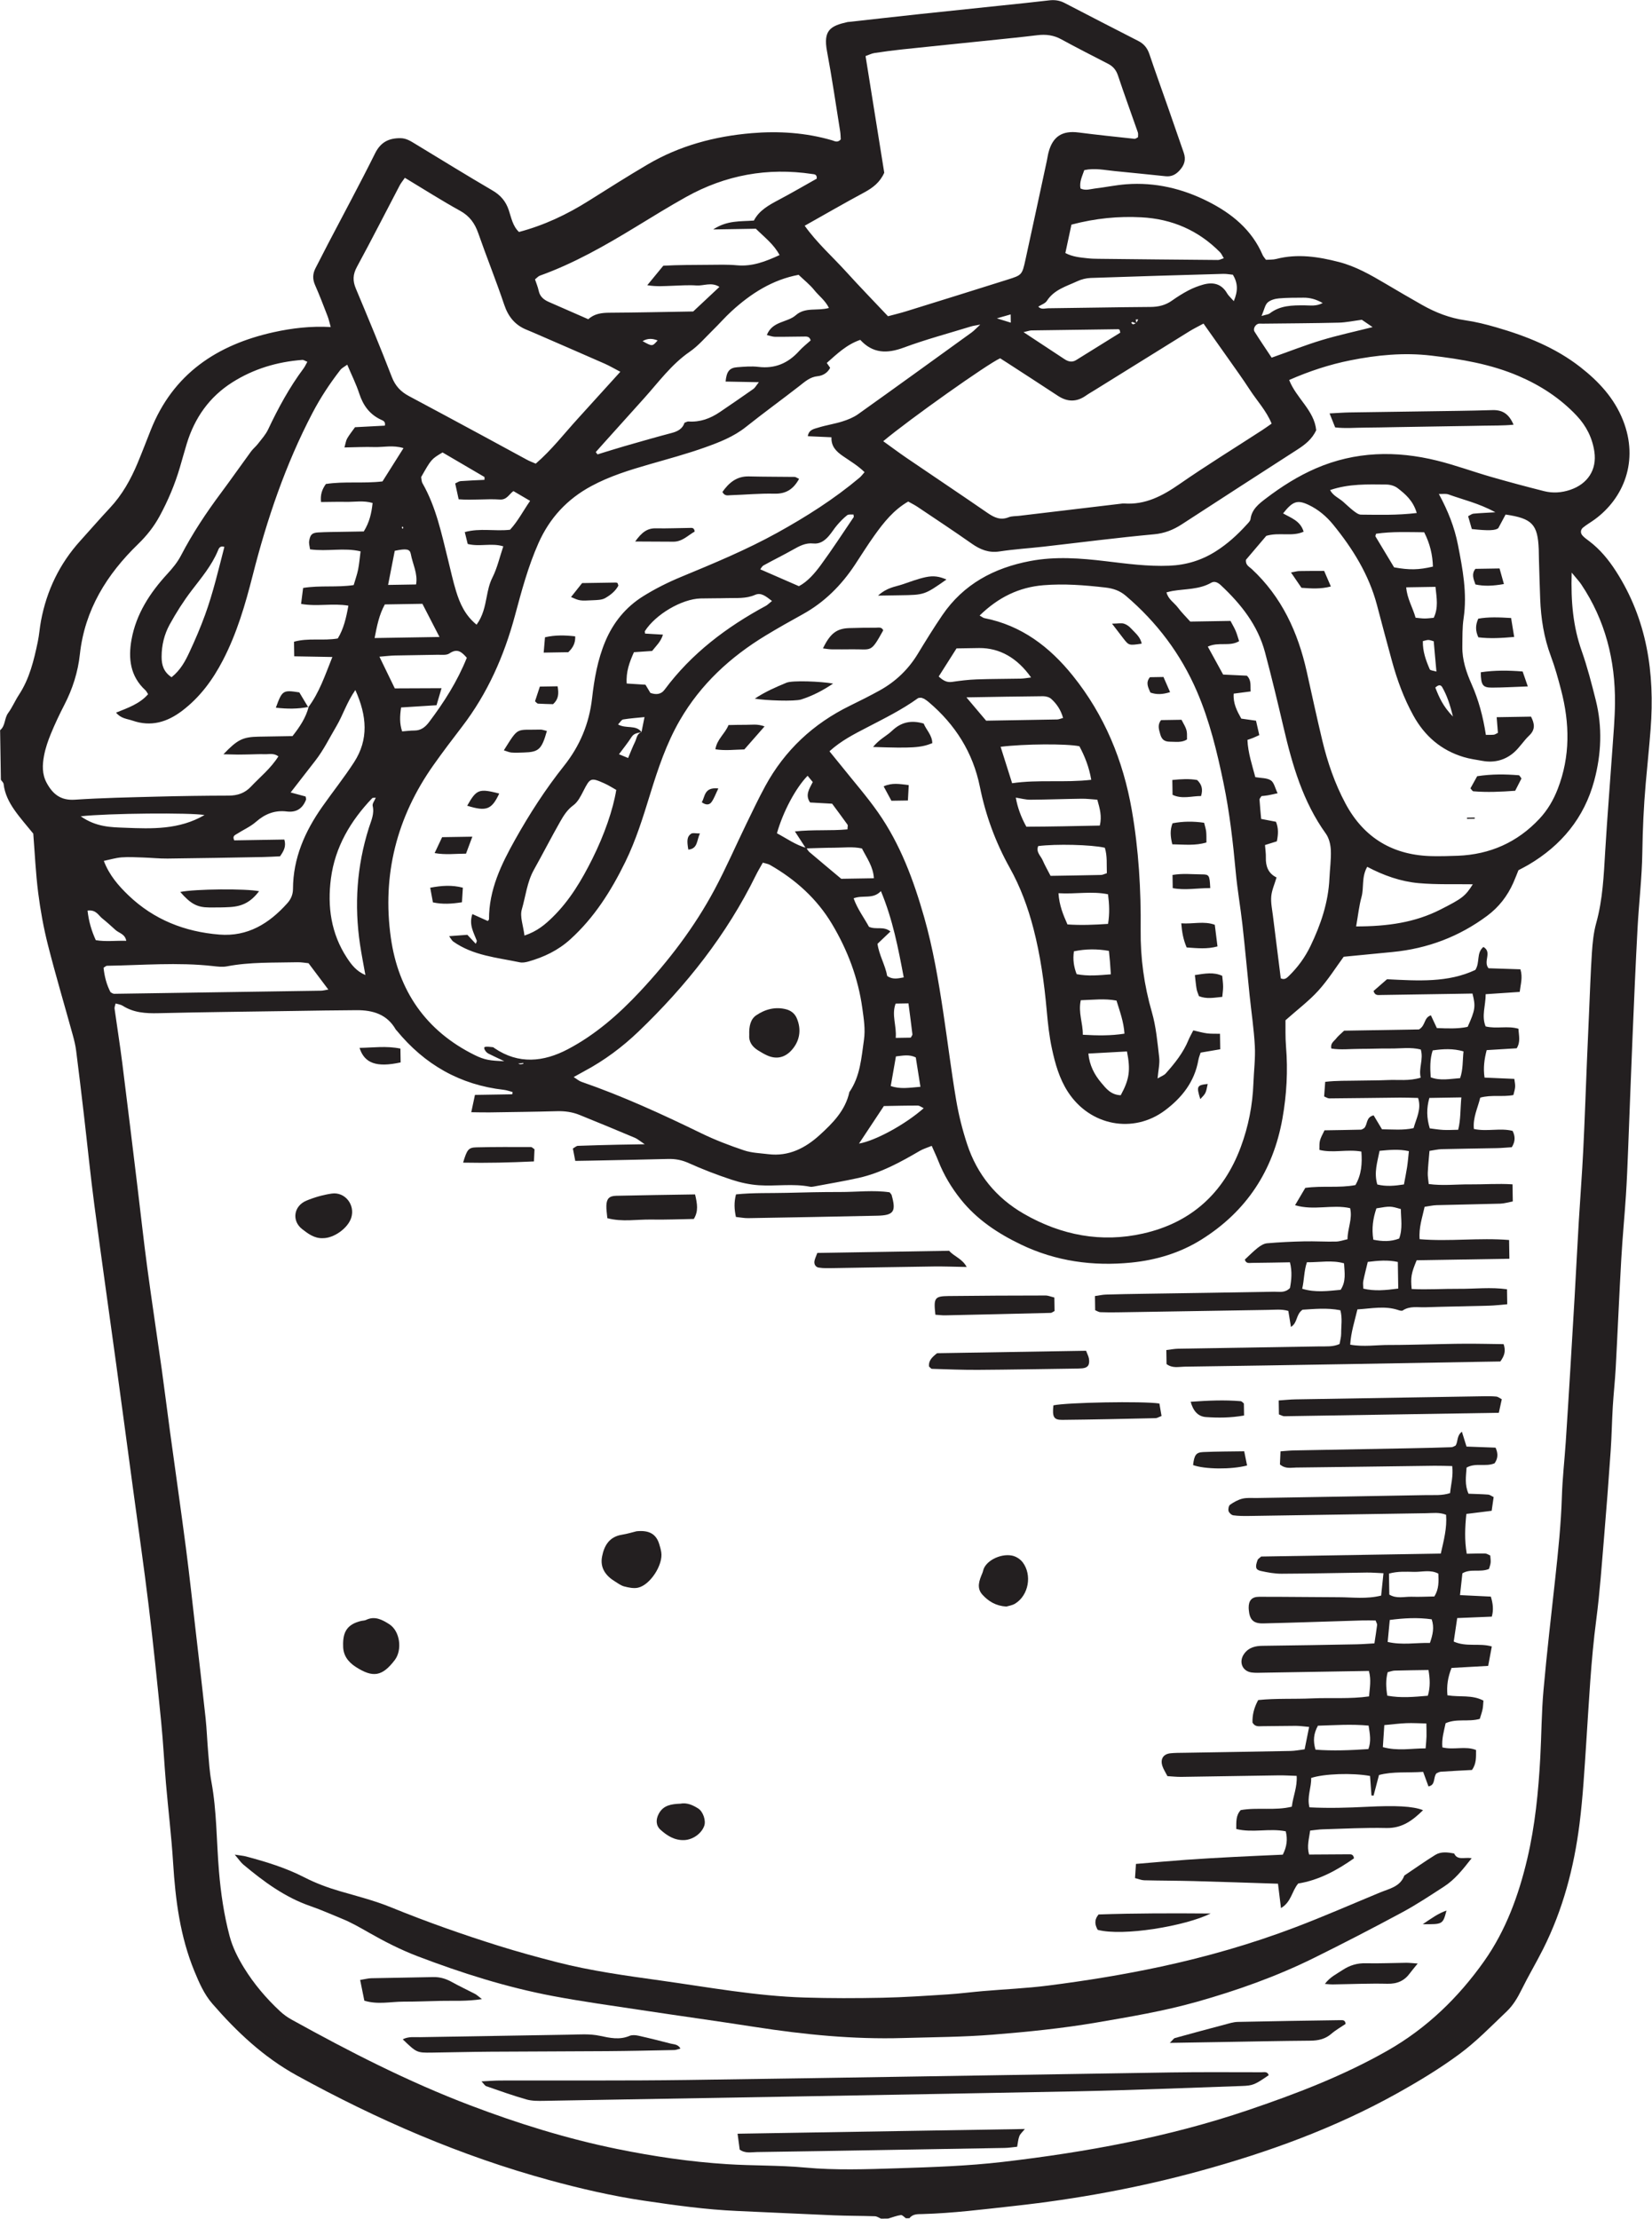
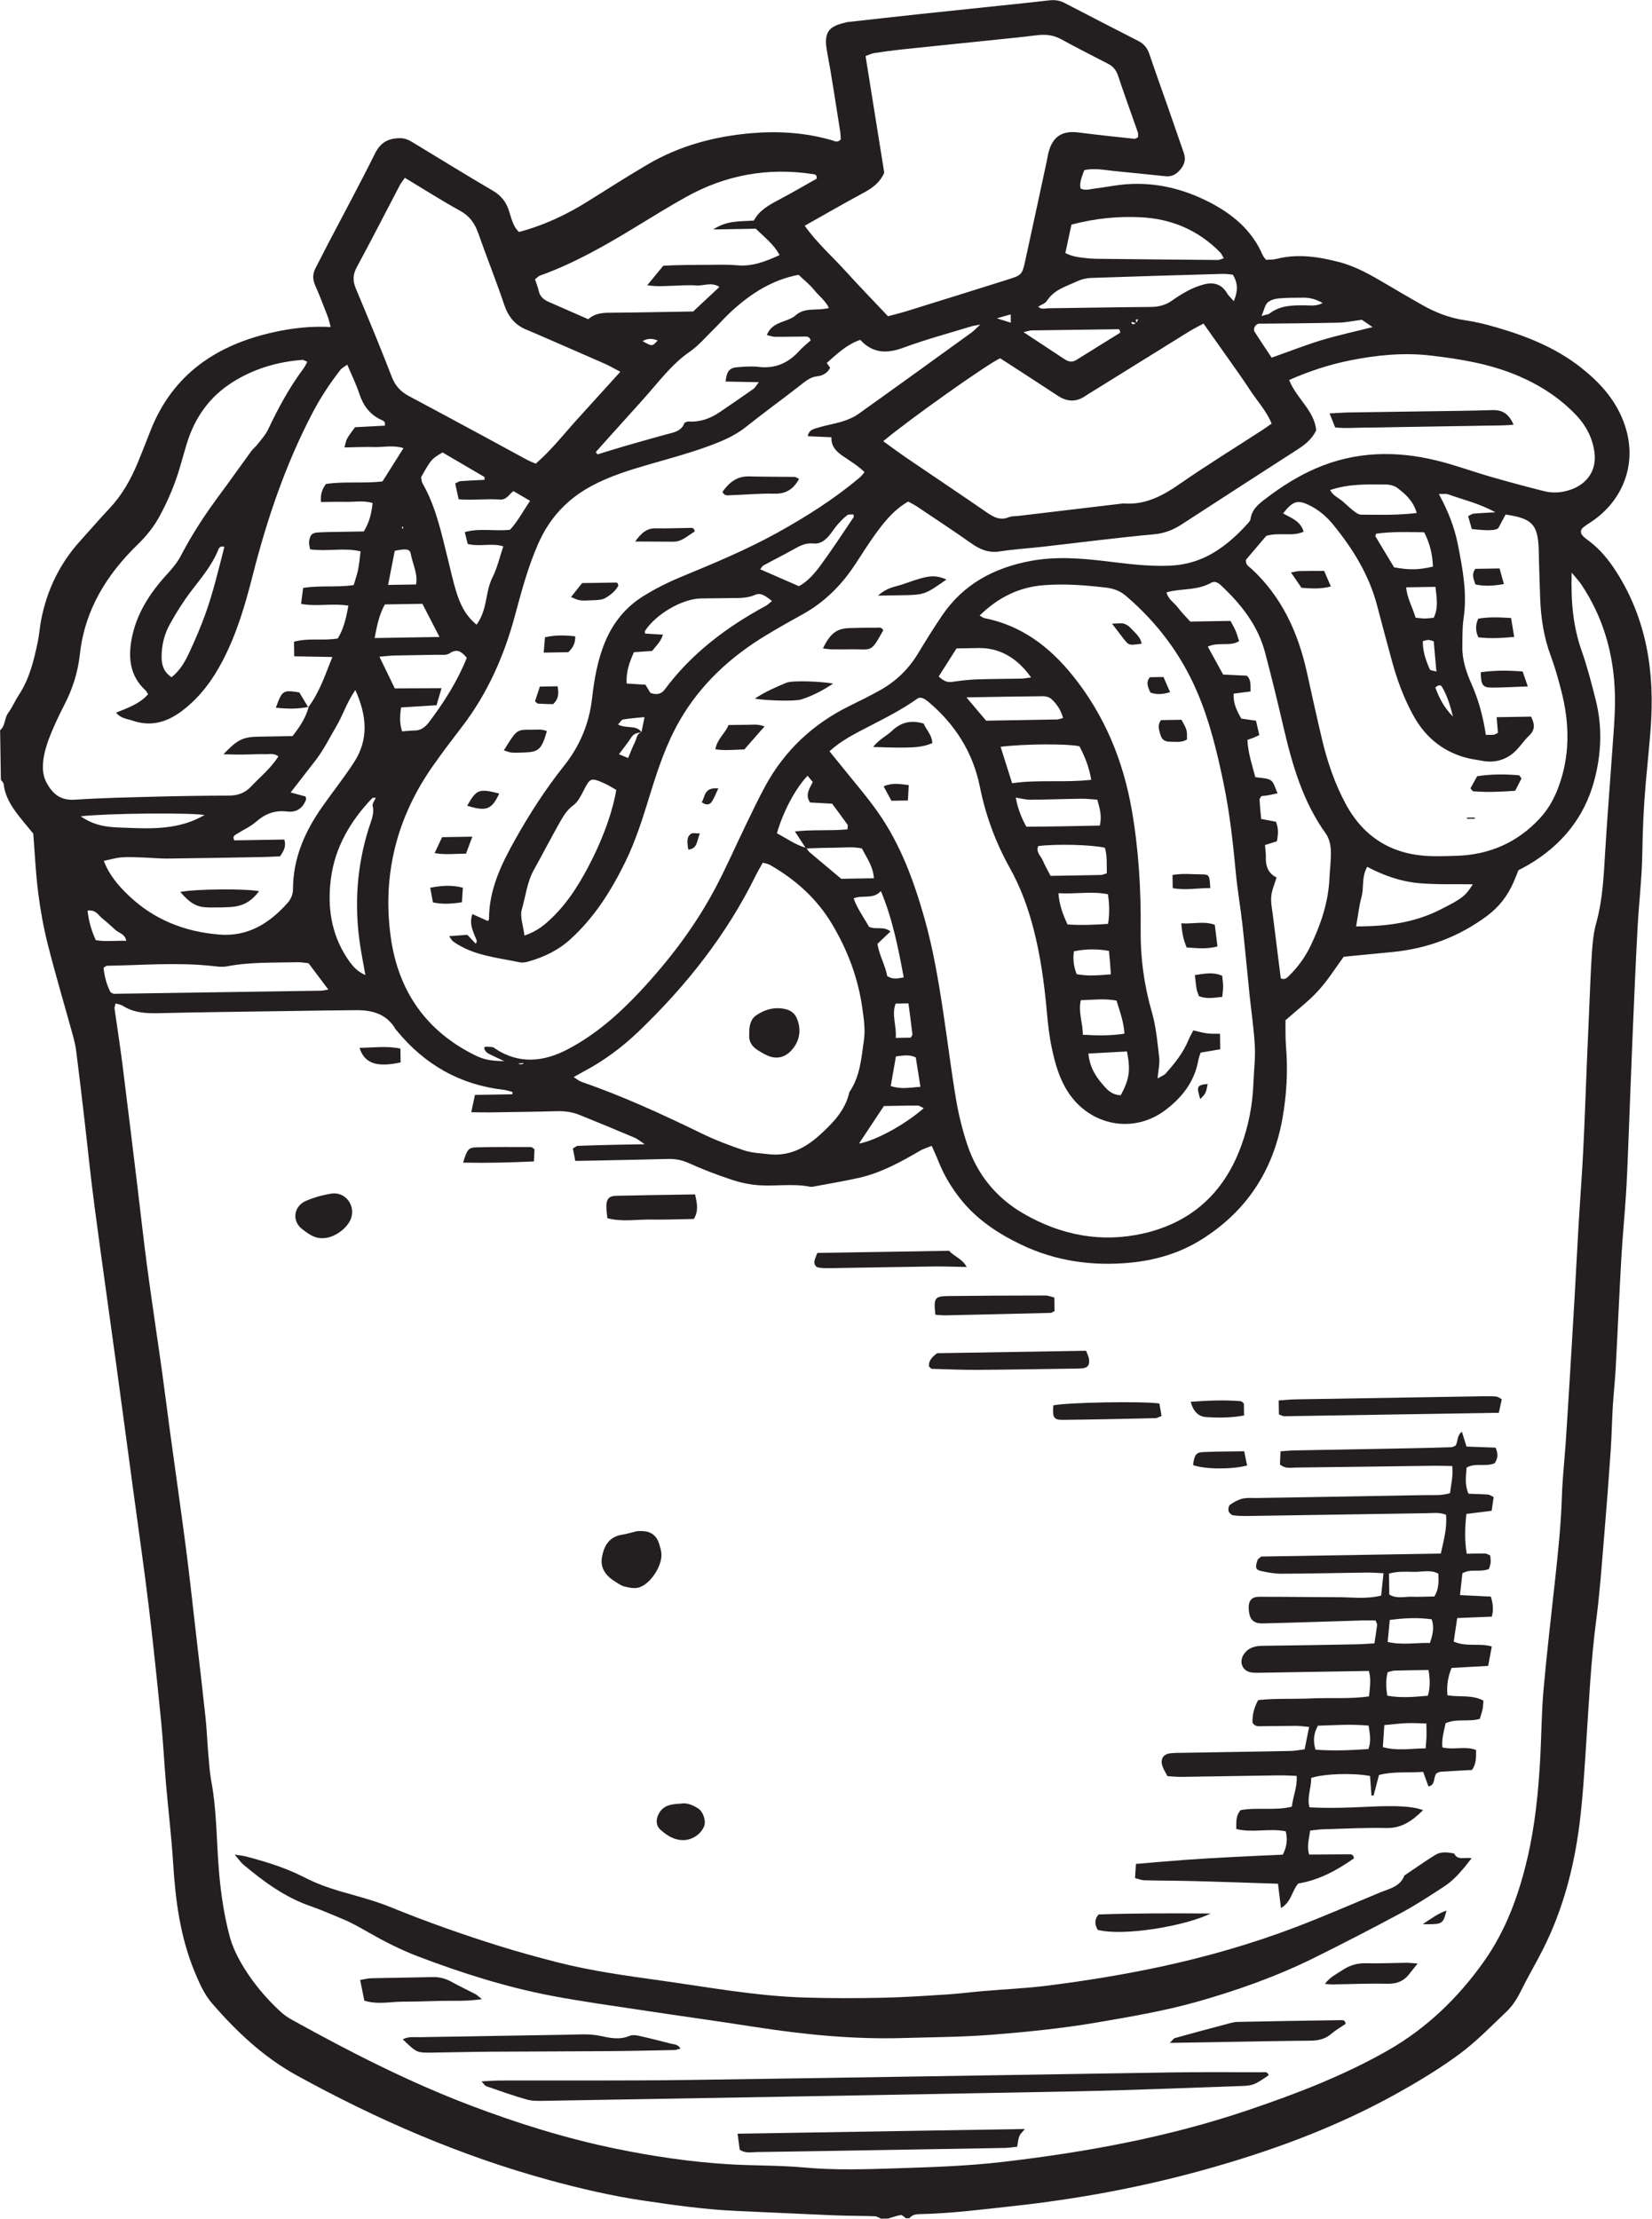
<svg xmlns="http://www.w3.org/2000/svg" version="1.1" id="svg1" width="225.06" height="302.315" viewBox="0 0 225.06 302.315">
  <defs id="defs1">
    <clipPath clipPathUnits="userSpaceOnUse" id="clipPath6951">
      <path d="M 0,1805.568 H 2457.46 V 0 H 0 Z" transform="translate(-671.933,-553.237)" id="path6951" />
    </clipPath>
    <clipPath clipPathUnits="userSpaceOnUse" id="clipPath6953">
      <path d="M 0,1805.568 H 2457.46 V 0 H 0 Z" transform="translate(-772.265,-430.765)" id="path6953" />
    </clipPath>
    <clipPath clipPathUnits="userSpaceOnUse" id="clipPath6955">
      <path d="M 0,1805.568 H 2457.46 V 0 H 0 Z" transform="translate(-781.19,-417.167)" id="path6955" />
    </clipPath>
    <clipPath clipPathUnits="userSpaceOnUse" id="clipPath6957">
      <path d="M 0,1805.568 H 2457.46 V 0 H 0 Z" transform="translate(-771.458,-483.564)" id="path6957" />
    </clipPath>
    <clipPath clipPathUnits="userSpaceOnUse" id="clipPath6959">
      <path d="M 0,1805.568 H 2457.46 V 0 H 0 Z" transform="translate(-680.017,-394.364)" id="path6959" />
    </clipPath>
    <clipPath clipPathUnits="userSpaceOnUse" id="clipPath6961">
      <path d="M 0,1805.568 H 2457.46 V 0 H 0 Z" transform="translate(-706.183,-389.014)" id="path6961" />
    </clipPath>
    <clipPath clipPathUnits="userSpaceOnUse" id="clipPath6963">
-       <path d="M 0,1805.568 H 2457.46 V 0 H 0 Z" transform="translate(-706.024,-484.991)" id="path6963" />
+       <path d="M 0,1805.568 H 2457.46 H 0 Z" transform="translate(-706.024,-484.991)" id="path6963" />
    </clipPath>
    <clipPath clipPathUnits="userSpaceOnUse" id="clipPath6965">
      <path d="M 0,1805.568 H 2457.46 V 0 H 0 Z" transform="translate(-761.497,-462.51)" id="path6965" />
    </clipPath>
    <clipPath clipPathUnits="userSpaceOnUse" id="clipPath6967">
      <path d="M 0,1805.568 H 2457.46 V 0 H 0 Z" transform="translate(-700.349,-397.719)" id="path6967" />
    </clipPath>
    <clipPath clipPathUnits="userSpaceOnUse" id="clipPath6969">
      <path d="M 0,1805.568 H 2457.46 V 0 H 0 Z" transform="translate(-750.347,-398.296)" id="path6969" />
    </clipPath>
    <clipPath clipPathUnits="userSpaceOnUse" id="clipPath6971">
      <path d="M 0,1805.568 H 2457.46 V 0 H 0 Z" transform="translate(-741.79,-469.013)" id="path6971" />
    </clipPath>
    <clipPath clipPathUnits="userSpaceOnUse" id="clipPath6973">
      <path d="M 0,1805.568 H 2457.46 V 0 H 0 Z" transform="translate(-695.858,-450.569)" id="path6973" />
    </clipPath>
    <clipPath clipPathUnits="userSpaceOnUse" id="clipPath6975">
      <path d="M 0,1805.568 H 2457.46 V 0 H 0 Z" transform="translate(-714.331,-479.007)" id="path6975" />
    </clipPath>
    <clipPath clipPathUnits="userSpaceOnUse" id="clipPath6977">
      <path d="M 0,1805.568 H 2457.46 V 0 H 0 Z" transform="translate(-665.882,-438.853)" id="path6977" />
    </clipPath>
    <clipPath clipPathUnits="userSpaceOnUse" id="clipPath6979">
      <path d="M 0,1805.568 H 2457.46 V 0 H 0 Z" transform="translate(-667.619,-404.727)" id="path6979" />
    </clipPath>
    <clipPath clipPathUnits="userSpaceOnUse" id="clipPath6981">
      <path d="M 0,1805.568 H 2457.46 V 0 H 0 Z" transform="translate(-701.841,-484.988)" id="path6981" />
    </clipPath>
    <clipPath clipPathUnits="userSpaceOnUse" id="clipPath6983">
      <path d="M 0,1805.568 H 2457.46 V 0 H 0 Z" transform="translate(-726.395,-472.694)" id="path6983" />
    </clipPath>
    <clipPath clipPathUnits="userSpaceOnUse" id="clipPath6985">
      <path d="M 0,1805.568 H 2457.46 V 0 H 0 Z" transform="translate(-733.645,-442.876)" id="path6985" />
    </clipPath>
    <clipPath clipPathUnits="userSpaceOnUse" id="clipPath6987">
      <path d="M 0,1805.568 H 2457.46 V 0 H 0 Z" transform="translate(-663.797,-480.517)" id="path6987" />
    </clipPath>
    <clipPath clipPathUnits="userSpaceOnUse" id="clipPath6989">
      <path d="M 0,1805.568 H 2457.46 V 0 H 0 Z" transform="translate(-749.284,-463.622)" id="path6989" />
    </clipPath>
    <clipPath clipPathUnits="userSpaceOnUse" id="clipPath6991">
      <path d="M 0,1805.568 H 2457.46 V 0 H 0 Z" transform="translate(-754.52,-411.515)" id="path6991" />
    </clipPath>
    <clipPath clipPathUnits="userSpaceOnUse" id="clipPath6993">
      <path d="M 0,1805.568 H 2457.46 V 0 H 0 Z" transform="translate(-775.677,-406.405)" id="path6993" />
    </clipPath>
    <clipPath clipPathUnits="userSpaceOnUse" id="clipPath6995">
      <path d="M 0,1805.568 H 2457.46 V 0 H 0 Z" transform="translate(-700.337,-422.737)" id="path6995" />
    </clipPath>
    <clipPath clipPathUnits="userSpaceOnUse" id="clipPath6997">
      <path d="M 0,1805.568 H 2457.46 V 0 H 0 Z" transform="translate(-678.139,-488.235)" id="path6997" />
    </clipPath>
    <clipPath clipPathUnits="userSpaceOnUse" id="clipPath6999">
      <path d="M 0,1805.568 H 2457.46 V 0 H 0 Z" transform="translate(-758.243,-457.291)" id="path6999" />
    </clipPath>
    <clipPath clipPathUnits="userSpaceOnUse" id="clipPath7001">
      <path d="M 0,1805.568 H 2457.46 V 0 H 0 Z" transform="translate(-757.935,-462.397)" id="path7001" />
    </clipPath>
    <clipPath clipPathUnits="userSpaceOnUse" id="clipPath7003">
      <path d="M 0,1805.568 H 2457.46 V 0 H 0 Z" transform="translate(-671.756,-498.475)" id="path7003" />
    </clipPath>
    <clipPath clipPathUnits="userSpaceOnUse" id="clipPath7005">
      <path d="M 0,1805.568 H 2457.46 V 0 H 0 Z" transform="translate(-776.19,-410.421)" id="path7005" />
    </clipPath>
    <clipPath clipPathUnits="userSpaceOnUse" id="clipPath7007">
      <path d="M 0,1805.568 H 2457.46 V 0 H 0 Z" transform="translate(-766.671,-564.786)" id="path7007" />
    </clipPath>
    <clipPath clipPathUnits="userSpaceOnUse" id="clipPath7009">
      <path d="M 0,1805.568 H 2457.46 V 0 H 0 Z" transform="translate(-712.467,-558.097)" id="path7009" />
    </clipPath>
    <clipPath clipPathUnits="userSpaceOnUse" id="clipPath7011">
      <path d="M 0,1805.568 H 2457.46 V 0 H 0 Z" transform="translate(-714.907,-540.776)" id="path7011" />
    </clipPath>
    <clipPath clipPathUnits="userSpaceOnUse" id="clipPath7013">
      <path d="M 0,1805.568 H 2457.46 V 0 H 0 Z" transform="translate(-715.945,-537.183)" id="path7013" />
    </clipPath>
    <clipPath clipPathUnits="userSpaceOnUse" id="clipPath7015">
      <path d="M 0,1805.568 H 2457.46 V 0 H 0 Z" transform="translate(-703.918,-530.467)" id="path7015" />
    </clipPath>
    <clipPath clipPathUnits="userSpaceOnUse" id="clipPath7017">
      <path d="M 0,1805.568 H 2457.46 V 0 H 0 Z" transform="translate(-686.7,-532.34)" id="path7017" />
    </clipPath>
    <clipPath clipPathUnits="userSpaceOnUse" id="clipPath7019">
      <path d="M 0,1805.568 H 2457.46 V 0 H 0 Z" transform="translate(-720.535,-546.169)" id="path7019" />
    </clipPath>
    <clipPath clipPathUnits="userSpaceOnUse" id="clipPath7021">
      <path d="M 0,1805.568 H 2457.46 V 0 H 0 Z" transform="translate(-695.721,-551.699)" id="path7021" />
    </clipPath>
    <clipPath clipPathUnits="userSpaceOnUse" id="clipPath7023">
      <path d="M 0,1805.568 H 2457.46 V 0 H 0 Z" transform="translate(-690.298,-547.45)" id="path7023" />
    </clipPath>
    <clipPath clipPathUnits="userSpaceOnUse" id="clipPath7025">
      <path d="M 0,1805.568 H 2457.46 V 0 H 0 Z" transform="translate(-678.436,-519.804)" id="path7025" />
    </clipPath>
    <clipPath clipPathUnits="userSpaceOnUse" id="clipPath7027">
      <path d="M 0,1805.568 H 2457.46 V 0 H 0 Z" transform="translate(-674.779,-516.323)" id="path7027" />
    </clipPath>
    <clipPath clipPathUnits="userSpaceOnUse" id="clipPath7029">
      <path d="M 0,1805.568 H 2457.46 V 0 H 0 Z" transform="translate(-686.373,-540.346)" id="path7029" />
    </clipPath>
    <clipPath clipPathUnits="userSpaceOnUse" id="clipPath7031">
      <path d="M 0,1805.568 H 2457.46 V 0 H 0 Z" transform="translate(-681.831,-525.947)" id="path7031" />
    </clipPath>
    <clipPath clipPathUnits="userSpaceOnUse" id="clipPath7033">
      <path d="M 0,1805.568 H 2457.46 V 0 H 0 Z" transform="translate(-687.795,-536.905)" id="path7033" />
    </clipPath>
    <clipPath clipPathUnits="userSpaceOnUse" id="clipPath7035">
      <path d="M 0,1805.568 H 2457.46 V 0 H 0 Z" transform="translate(-704.218,-526.466)" id="path7035" />
    </clipPath>
    <clipPath clipPathUnits="userSpaceOnUse" id="clipPath7037">
      <path d="M 0,1805.568 H 2457.46 V 0 H 0 Z" transform="translate(-701.152,-520.217)" id="path7037" />
    </clipPath>
    <clipPath clipPathUnits="userSpaceOnUse" id="clipPath7039">
      <path d="M 0,1805.568 H 2457.46 V 0 H 0 Z" transform="translate(-720.024,-530.705)" id="path7039" />
    </clipPath>
    <clipPath clipPathUnits="userSpaceOnUse" id="clipPath7041">
-       <path d="M 0,1805.568 H 2457.46 V 0 H 0 Z" transform="translate(-750.601,-520.76)" id="path7041" />
-     </clipPath>
+       </clipPath>
    <clipPath clipPathUnits="userSpaceOnUse" id="clipPath7043">
      <path d="M 0,1805.568 H 2457.46 V 0 H 0 Z" transform="translate(-752.068,-510.22)" id="path7043" />
    </clipPath>
    <clipPath clipPathUnits="userSpaceOnUse" id="clipPath7045">
      <path d="M 0,1805.568 H 2457.46 V 0 H 0 Z" transform="translate(-752.908,-507.399)" id="path7045" />
    </clipPath>
    <clipPath clipPathUnits="userSpaceOnUse" id="clipPath7047">
      <path d="M 0,1805.568 H 2457.46 V 0 H 0 Z" transform="translate(-751.543,-533.484)" id="path7047" />
    </clipPath>
    <clipPath clipPathUnits="userSpaceOnUse" id="clipPath7049">
      <path d="M 0,1805.568 H 2457.46 V 0 H 0 Z" transform="translate(-754.48,-516.288)" id="path7049" />
    </clipPath>
    <clipPath clipPathUnits="userSpaceOnUse" id="clipPath7051">
      <path d="M 0,1805.568 H 2457.46 V 0 H 0 Z" transform="translate(-753.54,-525.692)" id="path7051" />
    </clipPath>
    <clipPath clipPathUnits="userSpaceOnUse" id="clipPath7053">
      <path d="M 0,1805.568 H 2457.46 V 0 H 0 Z" transform="translate(-723.672,-526.808)" id="path7053" />
    </clipPath>
    <clipPath clipPathUnits="userSpaceOnUse" id="clipPath7055">
      <path d="M 0,1805.568 H 2457.46 V 0 H 0 Z" transform="translate(-744.442,-543.304)" id="path7055" />
    </clipPath>
    <clipPath clipPathUnits="userSpaceOnUse" id="clipPath7057">
      <path d="M 0,1805.568 H 2457.46 V 0 H 0 Z" transform="translate(-749.7,-537.856)" id="path7057" />
    </clipPath>
    <clipPath clipPathUnits="userSpaceOnUse" id="clipPath7059">
      <path d="M 0,1805.568 H 2457.46 V 0 H 0 Z" transform="translate(-754.22,-496.274)" id="path7059" />
    </clipPath>
    <clipPath clipPathUnits="userSpaceOnUse" id="clipPath7061">
      <path d="M 0,1805.568 H 2457.46 V 0 H 0 Z" transform="translate(-662.319,-534.755)" id="path7061" />
    </clipPath>
    <clipPath clipPathUnits="userSpaceOnUse" id="clipPath7063">
      <path d="M 0,1805.568 H 2457.46 V 0 H 0 Z" transform="translate(-781.754,-527.719)" id="path7063" />
    </clipPath>
    <clipPath clipPathUnits="userSpaceOnUse" id="clipPath7065">
      <path d="M 0,1805.568 H 2457.46 V 0 H 0 Z" transform="translate(-786.926,-536.892)" id="path7065" />
    </clipPath>
    <clipPath clipPathUnits="userSpaceOnUse" id="clipPath7067">
      <path d="M 0,1805.568 H 2457.46 V 0 H 0 Z" transform="translate(-785.219,-543.881)" id="path7067" />
    </clipPath>
    <clipPath clipPathUnits="userSpaceOnUse" id="clipPath7069">
      <path d="M 0,1805.568 H 2457.46 V 0 H 0 Z" transform="translate(-766.803,-547.102)" id="path7069" />
    </clipPath>
    <clipPath clipPathUnits="userSpaceOnUse" id="clipPath7071">
      <path d="M 0,1805.568 H 2457.46 V 0 H 0 Z" transform="translate(-784.485,-547.352)" id="path7071" />
    </clipPath>
    <clipPath clipPathUnits="userSpaceOnUse" id="clipPath7073">
      <path d="M 0,1805.568 H 2457.46 V 0 H 0 Z" transform="translate(-781.498,-523.492)" id="path7073" />
    </clipPath>
    <clipPath clipPathUnits="userSpaceOnUse" id="clipPath7075">
      <path d="M 0,1805.568 H 2457.46 V 0 H 0 Z" transform="translate(-707.375,-501.289)" id="path7075" />
    </clipPath>
    <clipPath clipPathUnits="userSpaceOnUse" id="clipPath7077">
      <path d="M 0,1805.568 H 2457.46 V 0 H 0 Z" transform="translate(-649.239,-515.891)" id="path7077" />
    </clipPath>
  </defs>
  <g id="layer-MC1" transform="translate(-6240.668,-1598.058)">
    <path id="path6950" d="M 0,0 C 0.032,-0.033 0.084,-0.063 0.09,-0.101 0.097,-0.144 0.063,-0.194 0.046,-0.241 0.014,-0.206 -0.038,-0.174 -0.046,-0.133 -0.053,-0.093 -0.017,-0.045 0,0 m 12.362,-54.835 c 0.002,-0.027 0.005,-0.054 0.007,-0.081 -0.104,-0.017 -0.208,-0.048 -0.312,-0.047 -0.074,10e-4 -0.147,0.045 -0.221,0.07 0.175,0.019 0.351,0.039 0.526,0.058 M 26.088,19.01 c -0.544,-0.624 -0.544,-0.624 -1.537,-0.071 0.529,0.309 1.023,0.275 1.537,0.071 m 34.672,2.258 c 0.573,0.163 0.953,0.272 1.409,0.402 0.005,-0.313 0.009,-0.526 0.013,-0.842 -0.474,0.147 -0.853,0.264 -1.422,0.44 m 44.81,-37.735 c 0.369,0.348 0.579,0.262 0.709,0.033 0.464,-0.817 0.774,-1.691 1.092,-2.994 -1.022,1.044 -1.421,1.985 -1.801,2.961 m -1.274,4.748 c 0.237,0.053 0.403,0.121 0.568,0.118 0.164,-0.003 0.326,-0.076 0.542,-0.133 0.042,-0.479 0.082,-0.946 0.124,-1.412 0.046,-0.512 0.093,-1.024 0.153,-1.685 -0.312,0.098 -0.627,0.107 -0.681,0.229 -0.394,0.907 -0.732,1.838 -0.706,2.883 M 87.81,21.509 c 0.285,0.668 0.354,1.134 0.623,1.379 0.283,0.256 0.751,0.383 1.152,0.42 0.836,0.076 1.681,0.064 2.522,0.072 0.661,0.006 1.276,-0.165 1.953,-0.546 -0.664,-0.353 -1.267,-0.24 -1.837,-0.237 -1.264,0.006 -2.508,0.002 -3.579,-0.827 -0.128,-0.099 -0.327,-0.108 -0.834,-0.261 M 51.724,-48.742 c 0.151,-1.161 0.286,-2.159 0.403,-3.16 0.011,-0.091 -0.092,-0.194 -0.169,-0.342 -0.428,-0.007 -0.882,-0.015 -1.537,-0.025 0.112,1.223 -0.447,2.345 -0.008,3.505 0.421,0.007 0.768,0.013 1.311,0.022 m -83.899,9.484 c 0.875,0.112 1.106,-0.483 1.503,-0.801 0.466,-0.373 0.909,-0.773 1.349,-1.176 0.358,-0.329 0.977,-0.403 1.105,-1.113 -1.085,0.034 -2.09,-0.112 -3.115,0.067 -0.434,0.952 -0.719,1.901 -0.842,3.023 m 85.123,-18.01 c -1.154,-0.093 -2.06,-0.261 -3.035,0.08 0.186,1.064 0.357,2.037 0.53,3.025 0.741,0.088 1.376,0.221 2.029,-0.102 0.15,-0.945 0.298,-1.877 0.476,-3.003 M -0.778,-2.489 c 1.189,0.245 1.547,0.194 1.642,-0.332 0.185,-1.021 0.733,-1.993 0.537,-3.108 -0.957,-0.016 -1.837,-0.03 -2.86,-0.047 0.236,1.211 0.451,2.307 0.681,3.487 m 106.364,-3.684 c 0.125,-1.168 0.309,-2.153 -0.181,-3.163 -0.34,-0.028 -0.635,-0.073 -0.93,-0.071 -0.291,10e-4 -0.582,0.048 -0.922,0.079 -0.293,1.05 -0.873,1.963 -0.958,3.106 0.996,0.017 1.891,0.031 2.991,0.049 M 68.634,-43.421 c 1.213,0.252 2.379,0.255 3.578,0.043 0.04,-0.41 0.08,-0.766 0.108,-1.122 0.033,-0.395 0.055,-0.79 0.088,-1.273 -1.221,-0.098 -2.334,-0.207 -3.496,0.018 -0.291,0.758 -0.402,1.494 -0.278,2.334 M 49.21,-59.234 c 1.196,0.02 2.333,0.051 3.469,0.046 0.185,-10e-4 0.37,-0.159 0.604,-0.266 -1.889,-1.668 -4.93,-3.323 -6.615,-3.618 0.83,1.252 1.644,2.482 2.542,3.838 m 24.208,1.104 c -1.01,0.036 -1.502,0.695 -1.993,1.276 -0.701,0.829 -1.199,1.782 -1.316,2.983 1.352,0.074 2.644,0.145 3.946,0.216 0.377,-1.901 0.255,-2.839 -0.637,-4.475 m -3.875,6.182 c 0.015,1.206 -0.488,2.269 -0.207,3.529 1.251,0.035 2.427,0.193 3.649,-0.038 0.343,-1.112 0.74,-2.174 0.815,-3.379 -1.41,-0.223 -2.77,-0.197 -4.257,-0.112 m 2.579,11.33 c -1.408,-0.097 -2.763,-0.15 -4.147,-0.057 -0.439,0.986 -0.842,1.957 -0.919,3.191 1.738,-0.109 3.387,0.235 5.063,-0.108 0.132,-1.019 0.179,-1.953 0.003,-3.026 m -104.996,10.996 c 2.779,0.315 11.289,0.384 12.654,0.128 -2.599,-1.512 -5.369,-1.408 -8.116,-1.299 -1.441,0.056 -2.938,0.056 -4.538,1.171 M 99.517,-0.743 c 1.614,0.234 3.264,0.163 4.914,0.148 0.599,-1.171 0.857,-2.312 0.894,-3.508 -1.456,-0.341 -2.387,-0.361 -3.969,-0.077 -0.621,1.029 -1.268,2.098 -1.908,3.171 -0.022,0.036 0.027,0.113 0.069,0.266 M 49.882,-41.397 c -0.693,0.583 -1.484,0.151 -2.195,0.483 -0.495,0.913 -1.181,1.815 -1.568,2.909 0.943,0.37 1.978,-0.135 2.79,0.738 1.208,-2.9 1.766,-5.813 2.332,-8.82 -0.621,-0.115 -1.129,-0.239 -1.689,0.14 -0.198,1.119 -0.843,2.163 -0.991,3.294 0.466,0.443 0.849,0.807 1.321,1.256 m 13.604,61.254 c 0.479,0.11 0.639,0.176 0.799,0.178 2.946,0.046 5.892,0.084 8.838,0.122 0.057,0 0.13,-0.013 0.165,-0.049 0.036,-0.038 0.035,-0.112 0.085,-0.301 -1.483,-0.922 -2.999,-1.87 -4.52,-2.809 -0.408,-0.251 -0.803,-0.152 -1.181,0.099 -1.302,0.862 -2.606,1.719 -4.186,2.76 M -2.837,-11.404 c 0.249,1.291 0.468,2.385 1.045,3.435 1.278,0.021 2.525,0.041 3.84,0.063 0.561,-1.089 1.123,-2.179 1.747,-3.389 -2.261,-0.037 -4.343,-0.071 -6.632,-0.109 m 60.484,-6.063 c 2.914,0.048 5.374,0.097 7.833,0.116 0.279,0.002 0.627,-0.088 0.827,-0.266 0.574,-0.514 0.996,-1.147 1.218,-1.955 -0.276,-0.073 -0.436,-0.151 -0.599,-0.154 -2.405,-0.047 -4.81,-0.084 -7.264,-0.125 -0.588,0.695 -1.158,1.37 -2.015,2.384 m 8.6,-18.242 c -0.318,0.619 -0.589,1.084 -0.799,1.576 -0.201,0.47 -0.717,0.853 -0.465,1.467 1.788,0.234 5.451,0.147 6.81,-0.17 0.265,-0.842 0.172,-1.719 0.207,-2.602 -0.263,-0.082 -0.428,-0.176 -0.595,-0.179 -1.676,-0.038 -3.353,-0.062 -5.158,-0.092 M 36.579,-4.381 c 0.069,0.085 0.172,0.309 0.345,0.404 1.002,0.555 2.034,1.058 3.031,1.623 0.64,0.362 1.267,0.697 2.035,0.614 0.669,-0.073 1.16,0.276 1.57,0.739 0.319,0.359 0.565,0.783 0.88,1.146 0.312,0.36 0.645,0.711 1.019,1.003 0.146,0.114 0.426,0.056 0.643,0.076 0.018,-0.159 0.05,-0.231 0.027,-0.265 -1.115,-1.642 -2.194,-3.311 -3.368,-4.909 -0.635,-0.864 -1.356,-1.692 -2.232,-2.154 -1.363,0.595 -2.618,1.142 -3.95,1.723 m 67.093,5.756 c -2.017,-0.244 -3.861,-0.181 -5.7,-0.168 -0.26,0.002 -0.542,0.221 -0.77,0.396 -0.378,0.291 -0.716,0.633 -1.079,0.944 -0.434,0.371 -1.007,0.599 -1.307,1.171 1.935,0.66 3.845,0.584 5.743,0.567 0.392,-0.003 0.854,-0.133 1.158,-0.368 0.8,-0.617 1.584,-1.281 1.955,-2.542 M 63.774,-30.688 c -0.542,0.976 -0.905,1.973 -1.08,2.974 0.516,-0.078 1,-0.217 1.483,-0.214 1.746,0.011 3.492,0.079 5.238,0.102 0.525,0.007 1.052,-0.062 1.609,-0.099 0.253,-0.903 0.489,-1.68 0.256,-2.646 -2.514,-0.051 -4.973,-0.107 -7.506,-0.117 m -7.137,18.225 c 0.879,0.014 1.599,0.032 2.319,0.037 2.069,0.015 3.878,-0.989 5.301,-3.007 -0.399,-0.046 -0.731,-0.113 -1.065,-0.12 -1.506,-0.032 -3.013,-0.022 -4.518,-0.078 -0.835,-0.031 -1.669,-0.133 -2.496,-0.255 -0.539,-0.08 -0.918,0.145 -1.364,0.55 0.598,0.942 1.204,1.897 1.823,2.873 m 32.206,29.714 c -0.635,0.96 -1.211,1.802 -1.753,2.666 -0.184,0.293 0.114,0.776 0.46,0.812 0.118,0.012 0.24,-0.006 0.36,-0.004 2.594,0.03 5.189,0.041 7.783,0.103 0.758,0.018 1.513,0.184 2.366,0.295 0.249,-0.17 0.586,-0.4 1.1,-0.75 -1.891,-0.477 -3.579,-0.839 -5.226,-1.338 -1.668,-0.506 -3.294,-1.148 -5.09,-1.784 m -112.431,-32.66 c -0.822,0.545 -1.018,1.259 -1.018,2.091 0,1.172 0.273,2.292 0.824,3.295 0.663,1.207 1.41,2.383 2.245,3.478 0.986,1.293 2.037,2.527 2.676,4.049 0.081,0.194 0.185,0.571 0.67,0.409 -0.606,-2.34 -1.147,-4.673 -1.965,-6.926 -0.471,-1.298 -1.016,-2.573 -1.6,-3.823 -0.429,-0.919 -0.906,-1.832 -1.832,-2.573 m 93.993,-10.483 c -2.715,-0.314 -5.4,0.042 -8.086,-0.35 -0.389,1.231 -0.78,2.467 -1.177,3.723 2.386,0.299 6.757,0.33 8.054,0.054 0.537,-1.013 0.986,-2.106 1.209,-3.427 m -66.401,9.363 c -1.695,-0.007 -3.246,-0.013 -4.778,-0.02 -0.533,1.101 -1.02,2.104 -1.57,3.239 0.647,0.051 1.114,0.111 1.582,0.122 1.443,0.033 2.887,0.041 4.33,0.074 0.418,0.01 0.932,-0.072 1.235,0.134 0.844,0.576 1.281,0.122 1.784,-0.441 -0.975,-2.431 -2.332,-4.548 -3.855,-6.569 -0.376,-0.499 -0.82,-0.868 -1.498,-0.866 -0.41,0.001 -0.821,-0.057 -1.257,-0.09 -0.276,0.817 -0.236,1.571 -0.107,2.447 1.218,0.076 2.394,0.15 3.622,0.228 0.174,0.592 0.321,1.091 0.512,1.742 m -7.783,-29.316 c -0.924,0.392 -1.427,1.059 -1.883,1.755 -1.631,2.484 -2.015,5.257 -1.637,8.125 0.422,3.208 2.005,5.878 4.216,8.195 0.052,0.055 0.19,0.028 0.366,0.048 -0.125,-0.308 -0.371,-0.607 -0.317,-0.835 0.194,-0.825 -0.16,-1.525 -0.39,-2.254 -1.235,-3.908 -1.504,-7.888 -0.9,-11.931 0.15,-1 0.348,-1.992 0.545,-3.103 m 101.256,4.968 c 0.204,1.156 0.299,2.105 0.55,3.01 0.267,0.964 -0.02,2.024 0.584,3.082 1.675,-0.886 3.431,-1.507 5.273,-1.67 1.823,-0.161 3.667,-0.087 5.517,-0.116 -0.771,-1.231 -1.11,-1.464 -3.298,-2.577 -2.629,-1.338 -5.431,-1.728 -8.626,-1.729 M 84.974,23.026 c -0.369,0.421 -0.558,0.577 -0.672,0.776 -0.572,1.004 -1.443,1.203 -2.47,0.911 -0.514,-0.146 -1.024,-0.343 -1.496,-0.591 -0.585,-0.306 -1.147,-0.663 -1.686,-1.045 -0.666,-0.472 -1.381,-0.64 -2.196,-0.645 -3.488,-0.023 -6.977,-0.096 -10.465,-0.134 -0.321,-0.003 -0.689,-0.165 -0.999,0.166 0.309,0.199 0.708,0.322 0.88,0.59 0.74,1.154 1.99,1.484 3.112,2.008 0.422,0.197 0.913,0.318 1.378,0.335 4.508,0.157 9.016,0.288 13.525,0.416 0.344,0.01 0.691,-0.059 1,-0.089 0.502,-0.857 0.536,-1.626 0.089,-2.698 m -16.593,7.821 c 2.49,0.654 4.807,0.871 7.156,0.746 3.126,-0.165 5.815,-1.332 8.025,-3.563 0.149,-0.151 0.234,-0.365 0.39,-0.616 -0.278,-0.089 -0.435,-0.184 -0.591,-0.182 -4.082,0.033 -8.165,0.075 -12.247,0.12 -0.359,0.004 -0.721,0.013 -1.078,0.054 -0.752,0.085 -1.517,0.137 -2.277,0.537 0.212,0.989 0.411,1.916 0.622,2.904 M -7.566,-47.33 c -0.379,-0.062 -0.552,-0.113 -0.727,-0.116 -7.051,-0.109 -14.103,-0.214 -21.154,-0.318 -0.058,-10e-4 -0.12,0.023 -0.174,0.046 -0.053,0.022 -0.098,0.059 -0.21,0.128 -0.395,0.751 -0.618,1.609 -0.707,2.489 0.147,0.088 0.246,0.2 0.347,0.202 3.609,0.056 7.219,0.374 10.828,-0.029 0.473,-0.053 0.972,-0.118 1.431,-0.029 2.386,0.458 4.801,0.361 7.207,0.419 0.409,0.01 0.82,-0.071 1.136,-0.1 0.682,-0.908 1.289,-1.715 2.023,-2.692 m 45.343,39.713 c -0.34,-0.273 -0.466,-0.409 -0.62,-0.492 -4.022,-2.17 -7.605,-4.867 -10.357,-8.574 -0.379,-0.512 -0.904,-0.521 -1.452,-0.329 -0.181,0.301 -0.356,0.593 -0.501,0.836 -0.691,0.044 -1.283,0.082 -1.918,0.123 -0.085,1.186 0.278,2.172 0.738,3.202 0.634,0.044 1.226,0.084 1.86,0.127 0.394,0.508 0.889,0.936 1.106,1.668 -0.666,0.039 -1.252,0.073 -1.826,0.107 -0.013,0.131 -0.047,0.209 -0.022,0.249 1.094,1.716 3.77,3.29 5.695,3.341 0.904,0.024 1.809,0.008 2.712,0.035 0.956,0.028 1.916,-0.079 2.846,0.329 0.638,0.28 1.116,-0.151 1.739,-0.622 M 12.478,-41.811 c -0.126,1.039 -0.484,1.937 -0.271,2.668 0.395,1.356 0.533,2.799 1.242,4.066 0.911,1.628 1.759,3.29 2.681,4.911 0.351,0.616 0.722,1.215 1.344,1.669 0.456,0.332 0.755,0.927 1.024,1.456 0.689,1.353 0.755,1.405 2.158,0.778 0.428,-0.191 0.825,-0.452 1.205,-0.664 -0.324,-1.998 -1.221,-4.594 -2.443,-7.041 -1.081,-2.164 -2.302,-4.237 -4.046,-5.948 -0.769,-0.756 -1.584,-1.459 -2.894,-1.895 M 8.392,4.763 C 7.581,4.723 6.763,4.692 5.947,4.632 5.783,4.62 5.626,4.497 5.4,4.395 5.515,3.87 5.626,3.358 5.752,2.777 7.203,2.661 8.589,2.843 9.963,2.752 10.68,2.704 10.902,3.294 11.35,3.614 11.919,3.281 12.426,2.983 13.056,2.614 12.335,1.573 11.794,0.513 11.004,-0.336 9.458,-0.516 7.942,-0.142 6.379,-0.576 6.488,-1.02 6.583,-1.407 6.678,-1.79 7.896,-2.104 9.106,-1.66 10.315,-2.032 9.933,-3.175 9.692,-4.251 9.212,-5.206 8.882,-5.863 8.754,-6.499 8.619,-7.197 8.435,-8.153 8.237,-9.156 7.584,-10.039 6.409,-9.082 5.876,-7.876 5.487,-6.606 5.169,-5.571 4.942,-4.507 4.68,-3.454 4.009,-0.766 3.458,1.961 2.061,4.408 1.949,4.604 1.957,4.867 1.92,5.048 2.959,6.878 2.959,6.878 4.107,7.564 5.495,6.753 6.941,5.909 8.384,5.058 8.409,5.043 8.389,4.951 8.392,4.763 m 11.552,2.601 c -0.059,0.079 -0.118,0.159 -0.177,0.238 0.275,0.309 0.549,0.618 0.826,0.926 1.371,1.525 2.741,3.05 4.113,4.574 1.485,1.649 2.788,3.461 4.661,4.752 0.883,0.608 1.6,1.462 2.376,2.221 0.647,0.633 1.243,1.321 1.91,1.931 1.979,1.812 4.184,3.214 6.844,3.711 0.579,-0.555 1.157,-1.007 1.603,-1.566 0.469,-0.586 1.118,-1.048 1.497,-1.821 -1.198,-0.335 -2.412,0.116 -3.386,-0.74 -0.873,-0.769 -2.395,-0.584 -2.962,-2.028 0.302,-0.068 0.574,-0.177 0.847,-0.18 0.965,-0.01 1.931,0.024 2.896,0.025 0.282,0 0.618,0.06 0.736,-0.395 -0.381,-0.346 -0.812,-0.676 -1.17,-1.074 -1.123,-1.248 -2.467,-1.838 -4.171,-1.63 -0.712,0.087 -1.449,0.019 -2.17,-0.036 -0.793,-0.06 -1.086,-0.441 -1.181,-1.465 1.057,-0.02 2.113,-0.04 3.399,-0.065 -0.284,-0.357 -0.389,-0.568 -0.558,-0.688 -1.133,-0.798 -2.277,-1.581 -3.424,-2.36 -0.969,-0.658 -2.021,-1.054 -3.218,-0.967 -0.109,0.008 -0.225,-0.07 -0.4,-0.13 C 28.65,10.007 28.173,9.724 27.55,9.56 25.92,9.131 24.3,8.664 22.68,8.198 21.764,7.934 20.856,7.642 19.944,7.364 M -17.18,-32.082 c -0.219,0.44 0.069,0.533 0.242,0.644 0.658,0.424 1.401,0.745 1.982,1.254 0.922,0.81 1.932,1.203 3.138,1.054 0.989,-0.123 1.619,0.301 1.969,1.197 0.034,0.087 -0.024,0.209 -0.042,0.335 -0.484,0.13 -0.974,0.263 -1.527,0.412 0.9,1.161 1.706,2.205 2.518,3.244 0.855,1.096 1.458,2.345 2.162,3.534 0.665,1.124 1.043,2.408 1.933,3.69 1.192,-2.656 1.37,-5.058 -0.129,-7.376 -1.014,-1.567 -2.185,-3.031 -3.258,-4.56 -1.767,-2.516 -2.974,-5.242 -2.986,-8.382 -0.002,-0.586 -0.212,-1.06 -0.582,-1.473 -1.852,-2.069 -4.043,-3.434 -6.944,-3.201 -3.534,0.283 -6.683,1.521 -9.269,3.991 -1.037,0.991 -1.986,2.082 -2.539,3.542 0.659,0.136 1.233,0.313 1.817,0.358 0.719,0.054 1.446,0.01 2.169,-0.013 0.842,-0.026 1.683,-0.118 2.524,-0.109 3.258,0.035 6.516,0.097 9.774,0.156 0.597,0.01 1.193,0.051 1.727,0.075 0.38,0.545 0.645,1.009 0.437,1.712 -1.702,-0.028 -3.438,-0.057 -5.116,-0.084 m 99.498,19.801 c 1.122,0.522 2.217,-0.03 3.199,0.558 -0.124,0.375 -0.214,0.72 -0.351,1.045 -0.137,0.323 -0.321,0.626 -0.53,1.025 -1.389,-0.023 -2.765,-0.046 -4.112,-0.068 -0.47,0.526 -0.903,0.948 -1.26,1.427 -0.375,0.503 -0.996,0.845 -1.169,1.558 0.269,0.064 0.435,0.113 0.605,0.142 1.334,0.229 2.731,0.134 3.972,0.845 0.34,0.195 0.685,0.017 0.977,-0.255 2.056,-1.922 3.774,-4.08 4.514,-6.852 0.682,-2.556 1.299,-5.13 1.901,-7.706 0.895,-3.828 1.973,-7.571 4.314,-10.828 0.328,-0.456 0.487,-1.115 0.512,-1.689 0.042,-0.957 -0.098,-1.921 -0.142,-2.883 -0.11,-2.453 -0.882,-4.724 -1.933,-6.911 -0.552,-1.147 -1.295,-2.174 -2.212,-3.066 -0.214,-0.208 -0.436,-0.427 -0.828,-0.245 -0.267,2.118 -0.541,4.261 -0.804,6.406 -0.081,0.658 -0.226,1.327 -0.169,1.977 0.055,0.622 0.334,1.226 0.541,1.929 -0.835,0.401 -1.12,1.132 -1.093,2.037 0.013,0.408 -0.053,0.817 -0.088,1.276 0.424,0.133 0.809,0.254 1.213,0.38 0.142,0.699 0.182,1.332 -0.09,1.998 -0.496,0.095 -0.957,0.184 -1.515,0.291 -0.06,0.674 -0.127,1.326 -0.167,1.979 -0.006,0.096 0.109,0.199 0.202,0.354 0.193,0.022 0.428,0.039 0.658,0.08 0.278,0.048 0.554,0.116 0.989,0.21 -0.261,0.53 -0.361,1.102 -0.694,1.318 -0.403,0.262 -1.001,0.224 -1.585,0.328 -0.322,1.232 -0.747,2.47 -0.805,3.808 0.232,0.081 0.399,0.133 0.56,0.198 0.203,0.083 0.401,0.179 0.653,0.292 -0.123,0.539 -0.228,0.995 -0.337,1.471 -0.537,0.076 -1.008,0.143 -1.506,0.213 -0.438,0.785 -0.849,1.563 -0.775,2.552 0.577,0.075 1.1,0.143 1.735,0.226 -0.053,0.585 0.105,1.113 -0.384,1.609 -0.792,0.037 -1.62,0.076 -2.43,0.115 -0.53,0.966 -1.02,1.859 -1.566,2.856 M 38.551,27.735 c -1.435,-0.66 -2.794,-1.19 -4.355,-1.045 -0.958,0.089 -1.929,0.056 -2.894,0.048 -1.56,-0.013 -3.122,-0.006 -4.635,-0.092 -0.551,-0.671 -1.03,-1.254 -1.637,-1.993 0.978,-0.156 1.74,-0.083 2.501,-0.059 0.844,0.027 1.693,0.094 2.532,0.034 0.74,-0.052 1.524,0.379 2.343,-0.145 -0.946,-0.886 -1.813,-1.699 -2.681,-2.512 -2.88,-0.047 -5.715,-0.112 -8.549,-0.128 -0.805,-0.004 -1.551,-0.093 -2.174,-0.665 -1.378,0.604 -2.699,1.186 -4.024,1.762 -0.522,0.228 -0.919,0.544 -1.046,1.147 -0.083,0.397 -0.247,0.777 -0.375,1.165 0.213,0.168 0.333,0.32 0.487,0.376 3.482,1.25 6.672,3.073 9.816,4.989 1.699,1.035 3.392,2.082 5.129,3.052 4.024,2.246 8.331,3.035 12.894,2.351 0.206,-0.031 0.505,-0.01 0.469,-0.473 -1.26,-0.707 -2.557,-1.466 -3.883,-2.167 -1.018,-0.539 -2.011,-1.085 -2.54,-2.117 -1.371,-0.109 -2.712,0.047 -4.162,-0.908 1.691,0.028 3.065,0.051 4.361,0.072 0.896,-0.889 1.826,-1.573 2.423,-2.692 M 22.277,15.808 C 20.758,14.145 19.359,12.581 17.945,11.032 16.533,9.485 15.25,7.811 13.631,6.418 13.292,6.566 13.011,6.667 12.752,6.806 11.267,7.606 9.79,8.419 8.306,9.22 5.763,10.593 3.22,11.968 0.668,13.326 c -0.828,0.441 -1.39,1.027 -1.744,1.947 -1.169,3.035 -2.421,6.038 -3.678,9.038 -0.331,0.787 -0.311,1.441 0.108,2.213 1.497,2.755 2.916,5.551 4.372,8.328 0.132,0.252 0.321,0.475 0.53,0.78 1.923,-1.157 3.749,-2.326 5.644,-3.371 0.975,-0.537 1.506,-1.284 1.86,-2.299 0.852,-2.444 1.825,-4.847 2.649,-7.3 0.417,-1.239 1.122,-2.099 2.321,-2.573 0.224,-0.089 0.446,-0.184 0.667,-0.28 2.43,-1.057 4.861,-2.109 7.287,-3.176 0.477,-0.21 0.929,-0.479 1.593,-0.825 M 49.146,8.712 c 2.684,2.25 10.68,7.912 11.948,8.474 0.238,-0.152 0.492,-0.312 0.744,-0.476 1.717,-1.116 3.44,-2.225 5.149,-3.353 0.962,-0.636 1.9,-0.665 2.855,0.002 0.296,0.207 0.612,0.384 0.919,0.575 3.224,2.004 6.448,4.012 9.677,6.011 0.445,0.275 0.919,0.504 1.44,0.788 0.867,-1.226 1.669,-2.35 2.462,-3.481 0.761,-1.085 1.542,-2.158 2.262,-3.269 0.74,-1.142 1.699,-2.152 2.238,-3.474 C 88.475,10.256 88.186,10.044 87.886,9.849 85.054,8.01 82.177,6.24 79.405,4.316 77.676,3.116 75.928,2.194 73.763,2.347 73.644,2.356 73.522,2.334 73.402,2.32 69.945,1.909 66.488,1.497 63.032,1.085 62.674,1.042 62.289,1.068 61.965,0.94 61.121,0.603 60.477,0.918 59.794,1.389 57.067,3.27 54.311,5.109 51.574,6.974 50.78,7.515 50.011,8.091 49.146,8.712 M 36.838,-34.361 c 0.289,-0.088 0.534,-0.117 0.732,-0.23 2.612,-1.493 4.8,-3.456 6.346,-6.049 1.587,-2.661 2.672,-5.522 3.095,-8.617 0.147,-1.075 0.321,-2.125 0.163,-3.228 -0.265,-1.845 -0.382,-3.717 -1.489,-5.322 -0.409,-1.876 -1.694,-3.171 -3.031,-4.387 -1.469,-1.336 -3.166,-2.214 -5.249,-1.96 -0.833,0.102 -1.701,0.127 -2.485,0.39 -1.48,0.497 -2.95,1.057 -4.352,1.739 -4.01,1.952 -8.055,3.81 -12.275,5.271 -0.243,0.084 -0.449,0.272 -0.786,0.482 0.46,0.255 0.772,0.434 1.089,0.603 2.038,1.086 3.881,2.461 5.537,4.048 4.867,4.666 9.01,9.891 11.996,15.976 0.208,0.424 0.456,0.828 0.709,1.284 m 10.501,82.434 c 0.355,0.126 0.62,0.267 0.899,0.31 0.948,0.145 1.9,0.272 2.853,0.373 2.989,0.317 5.98,0.616 8.97,0.927 1.614,0.168 3.228,0.328 4.839,0.524 0.865,0.106 1.657,0.01 2.44,-0.419 1.584,-0.869 3.198,-1.682 4.802,-2.513 0.506,-0.262 0.813,-0.64 0.999,-1.202 0.646,-1.942 1.354,-3.863 2.026,-5.796 0.054,-0.155 0.012,-0.344 0.015,-0.5 -0.143,-0.068 -0.255,-0.171 -0.354,-0.161 -1.908,0.206 -3.818,0.403 -5.721,0.648 -1.657,0.214 -2.634,-0.4 -3.063,-2.015 -0.078,-0.29 -0.117,-0.591 -0.18,-0.885 -0.723,-3.354 -1.44,-6.709 -2.174,-10.06 -0.351,-1.602 -0.363,-1.612 -1.838,-2.077 -3.442,-1.086 -6.887,-2.16 -10.334,-3.229 -0.619,-0.193 -1.252,-0.342 -1.886,-0.514 -1.482,1.571 -2.908,3.038 -4.281,4.553 -1.398,1.541 -2.972,2.929 -4.233,4.696 2.086,1.172 4.066,2.319 6.081,3.401 0.877,0.471 1.612,1.031 2.05,2.017 -0.627,3.915 -1.263,7.885 -1.91,11.922 m 63.397,-69.375 c -0.296,1.92 -0.752,3.588 -1.465,5.194 -0.538,1.211 -0.963,2.477 -0.941,3.834 0.015,0.964 -0.012,1.94 0.13,2.889 0.381,2.561 -0.096,5.04 -0.583,7.525 -0.349,1.784 -1.012,3.455 -1.947,5.181 0.416,-0.015 0.726,0.046 0.981,-0.047 1.498,-0.546 3.079,-0.889 4.795,-1.824 -0.976,-0.059 -1.614,-0.083 -2.249,-0.145 -0.161,-0.016 -0.312,-0.147 -0.535,-0.259 0.132,-0.459 0.26,-0.904 0.377,-1.31 1.702,-0.189 2.435,-0.15 2.709,0.096 0.267,0.499 0.514,0.96 0.742,1.386 2.729,-0.4 3.29,-1.007 3.389,-3.571 0.014,-0.362 0.011,-0.724 0.022,-1.086 0.04,-1.326 0.075,-2.652 0.126,-3.978 0.077,-1.998 0.382,-3.948 1.089,-5.837 0.421,-1.125 0.742,-2.292 1.046,-3.457 0.887,-3.402 0.952,-6.779 -0.343,-10.118 -0.443,-1.142 -1.045,-2.168 -1.881,-3.059 -2.257,-2.405 -5.048,-3.636 -8.331,-3.767 -0.844,-0.033 -1.689,-0.052 -2.533,-0.041 -4.028,0.054 -7.049,1.827 -8.95,5.385 -1.082,2.025 -1.829,4.195 -2.364,6.428 -0.561,2.341 -1.068,4.694 -1.592,7.044 -0.898,4.028 -2.556,7.646 -5.635,10.501 -0.254,0.235 -0.632,0.382 -0.581,0.928 0.684,0.804 1.419,1.669 2.082,2.45 1.322,0.394 2.63,-0.114 3.816,0.425 -0.328,1.115 -1.298,1.407 -2.099,1.869 0.987,1.253 1.463,1.411 2.613,0.867 0.997,-0.472 1.827,-1.181 2.516,-2.028 1.993,-2.449 3.64,-5.096 4.461,-8.19 0.509,-1.921 1.015,-3.843 1.542,-5.759 0.528,-1.922 1.207,-3.78 2.175,-5.537 1.165,-2.113 2.844,-3.561 5.15,-4.255 0.629,-0.19 1.29,-0.277 1.94,-0.393 1.193,-0.211 2.288,0.075 3.189,0.856 0.583,0.505 0.999,1.2 1.562,1.733 0.667,0.629 0.545,1.238 0.19,1.936 -1.19,-0.019 -2.318,-0.038 -3.511,-0.058 0.049,-0.605 0.091,-1.121 0.129,-1.599 -0.199,-0.094 -0.301,-0.177 -0.411,-0.188 -0.235,-0.026 -0.474,-0.015 -0.82,-0.021 M 58.998,-9.104 c 1.917,1.871 4.029,2.893 6.526,3.098 2.113,0.174 4.208,0.006 6.31,-0.234 0.823,-0.094 1.487,-0.321 2.107,-0.849 3.175,-2.705 5.623,-5.954 7.27,-9.783 1.291,-3.001 2.053,-6.165 2.714,-9.354 0.623,-3.012 0.968,-6.06 1.25,-9.12 0.166,-1.796 0.483,-3.578 0.684,-5.372 0.267,-2.393 0.483,-4.792 0.73,-7.188 0.179,-1.737 0.444,-3.468 0.535,-5.209 0.066,-1.256 -0.1,-2.523 -0.146,-3.785 -0.082,-2.244 -0.508,-4.414 -1.291,-6.524 -1.754,-4.727 -5.096,-7.732 -9.968,-8.835 -4.278,-0.969 -8.378,-0.188 -12.19,2.004 -2.838,1.632 -4.782,4.019 -5.804,7.111 -0.489,1.48 -0.871,3.012 -1.131,4.55 -0.501,2.969 -0.865,5.961 -1.315,8.939 -0.495,3.276 -1.045,6.544 -1.955,9.734 -1.078,3.781 -2.437,7.457 -4.711,10.701 -1.138,1.625 -2.454,3.125 -3.693,4.679 -0.407,0.511 -0.823,1.014 -1.27,1.563 1.199,1.093 2.545,1.766 3.869,2.454 1.765,0.919 3.549,1.797 5.17,2.966 0.084,0.06 0.227,0.037 0.343,0.053 0.112,-0.043 0.232,-0.071 0.333,-0.133 0.153,-0.094 0.3,-0.203 0.437,-0.319 2.709,-2.298 4.515,-5.15 5.221,-8.65 0.589,-2.92 1.599,-5.675 3.05,-8.274 1.094,-1.957 1.863,-4.046 2.425,-6.213 0.712,-2.744 1.1,-5.541 1.355,-8.362 0.118,-1.318 0.258,-2.644 0.538,-3.934 0.33,-1.526 0.752,-3.035 1.622,-4.383 2.259,-3.5 6.697,-4.322 9.925,-1.906 1.739,1.301 3.026,2.93 3.415,5.145 0.048,0.277 0.164,0.543 0.232,0.76 0.755,0.128 1.386,0.236 2.005,0.342 -0.009,0.579 -0.016,1.032 -0.025,1.583 -0.511,0.013 -0.927,-0.011 -1.333,0.043 -0.452,0.06 -0.895,0.191 -1.397,0.304 -0.175,-0.347 -0.357,-0.656 -0.492,-0.983 -0.535,-1.307 -1.403,-2.386 -2.329,-3.423 -0.169,-0.189 -0.449,-0.28 -0.829,-0.506 0.073,0.847 0.238,1.512 0.165,2.148 -0.18,1.553 -0.318,3.138 -0.749,4.63 -0.794,2.752 -1.175,5.528 -1.145,8.385 0.042,4.106 -0.199,8.196 -0.903,12.247 -0.882,5.077 -2.787,9.717 -6.033,13.753 -2.367,2.943 -5.24,5.138 -9.046,5.884 -0.105,0.02 -0.196,0.105 -0.476,0.263 M 47.238,5.548 C 47.034,5.321 46.899,5.13 46.726,4.985 44.13,2.803 41.28,0.996 38.322,-0.642 c -3.169,-1.753 -6.508,-3.135 -9.849,-4.519 -1.33,-0.552 -2.636,-1.204 -3.856,-1.966 -1.778,-1.11 -3.067,-2.681 -3.886,-4.641 -0.777,-1.859 -1.119,-3.825 -1.342,-5.789 -0.295,-2.609 -1.259,-4.886 -2.87,-6.912 -1.884,-2.369 -3.519,-4.902 -4.994,-7.535 -1.419,-2.531 -2.681,-5.133 -2.67,-8.142 0,-0.048 -0.066,-0.096 -0.125,-0.177 -0.509,0.229 -1.025,0.461 -1.575,0.707 -0.372,-1.081 0.129,-1.876 0.447,-2.709 0.03,-0.078 -0.06,-0.202 -0.101,-0.326 -0.284,0.303 -0.559,0.597 -0.858,0.916 -0.595,-0.044 -1.164,-0.086 -1.864,-0.139 0.208,-0.278 0.284,-0.451 0.416,-0.545 2.033,-1.443 4.464,-1.636 6.797,-2.125 0.281,-0.059 0.609,-0.001 0.894,0.08 1.581,0.449 3.023,1.133 4.269,2.26 2.463,2.229 4.183,4.966 5.626,7.91 1.093,2.229 1.82,4.591 2.549,6.954 0.801,2.593 1.661,5.167 3.03,7.533 2.138,3.695 5.175,6.481 8.791,8.673 1.237,0.75 2.5,1.461 3.767,2.16 2.217,1.225 3.945,2.957 5.332,5.054 0.666,1.006 1.302,2.033 2.004,3.013 0.945,1.32 1.952,2.591 3.443,3.453 0.337,-0.19 0.656,-0.345 0.947,-0.54 1.851,-1.243 3.713,-2.472 5.537,-3.755 0.876,-0.616 1.748,-0.975 2.858,-0.804 1.484,0.228 2.988,0.318 4.481,0.487 3.764,0.427 7.522,0.917 11.293,1.263 1.082,0.099 1.97,0.451 2.838,1.015 3.949,2.561 7.895,5.125 11.855,7.668 0.775,0.498 1.462,1.05 1.89,1.949 -0.194,2.034 -2.034,3.266 -2.764,5.139 2.072,0.911 4.129,1.583 6.255,2.009 2.725,0.545 5.466,0.814 8.259,0.485 3.064,-0.36 6.086,-0.867 8.933,-2.087 2.234,-0.957 4.251,-2.265 5.935,-4.052 0.986,-1.045 1.601,-2.272 1.81,-3.674 0.276,-1.852 -0.686,-3.306 -2.466,-3.906 -0.884,-0.298 -1.783,-0.359 -2.675,-0.134 -1.807,0.457 -3.61,0.938 -5.402,1.454 -1.85,0.532 -3.664,1.203 -5.53,1.665 C 101.552,7.767 97.379,7.675 93.361,5.935 91.539,5.146 89.848,4.075 88.267,2.869 87.561,2.331 86.813,1.77 86.683,0.754 86.657,0.545 86.437,0.348 86.277,0.171 c -0.936,-1.033 -1.96,-1.963 -3.143,-2.712 -1.456,-0.923 -3.022,-1.402 -4.763,-1.472 -2.182,-0.088 -4.325,0.204 -6.474,0.461 -2.577,0.308 -5.143,0.509 -7.725,0.02 -3.706,-0.703 -6.818,-2.359 -8.985,-5.534 -0.883,-1.294 -1.705,-2.633 -2.52,-3.972 -0.966,-1.586 -2.261,-2.821 -3.874,-3.716 -1.001,-0.555 -2.027,-1.066 -3.055,-1.57 -3.743,-1.834 -6.655,-4.547 -8.65,-8.213 -0.69,-1.271 -1.311,-2.58 -1.943,-3.881 -1.079,-2.224 -2.066,-4.497 -3.229,-6.675 -2.057,-3.851 -4.695,-7.305 -7.672,-10.484 -2.152,-2.298 -4.523,-4.373 -7.325,-5.848 -2.486,-1.308 -5.033,-1.577 -7.511,0.109 -0.05,0.034 -0.099,0.091 -0.151,0.095 -0.279,0.021 -0.573,0.086 -0.832,0.02 -0.169,-0.043 0.043,-0.508 0.369,-0.674 0.456,-0.231 0.922,-0.442 1.619,-0.774 -1.467,0.041 -2.044,0.14 -3.032,0.629 -4.984,2.468 -7.798,6.579 -8.559,11.986 -0.903,6.415 0.603,12.337 4.36,17.648 0.94,1.329 1.924,2.628 2.916,3.92 2.611,3.403 4.301,7.237 5.409,11.357 0.673,2.502 1.34,5.006 2.397,7.39 1.145,2.582 2.932,4.513 5.423,5.853 1.877,1.01 3.881,1.627 5.908,2.212 1.909,0.551 3.833,1.068 5.702,1.735 1.467,0.523 2.929,1.092 4.184,2.094 1.79,1.428 3.647,2.771 5.454,4.178 0.573,0.446 1.081,0.923 1.872,1.003 0.527,0.054 1.014,0.342 1.274,0.857 -0.121,0.174 -0.216,0.311 -0.345,0.496 1.028,0.905 2.011,1.875 3.423,2.36 1.283,-1.405 2.743,-1.421 4.447,-0.789 2.255,0.836 4.59,1.457 6.892,2.166 0.202,0.062 0.415,0.084 0.925,0.184 -0.445,-0.409 -0.642,-0.631 -0.877,-0.801 -3.863,-2.792 -7.724,-5.588 -11.607,-8.354 -0.477,-0.34 -1.056,-0.57 -1.62,-0.748 -0.802,-0.253 -1.645,-0.374 -2.448,-0.625 -0.425,-0.133 -0.975,-0.203 -1.072,-0.88 0.787,-0.035 1.556,-0.07 2.416,-0.109 -0.046,-0.953 0.516,-1.47 1.181,-1.929 0.731,-0.506 1.508,-0.958 2.202,-1.636 m 72.269,-10.266 c 0.521,-0.638 0.774,-0.9 0.973,-1.197 2.464,-3.676 3.492,-7.77 3.452,-12.153 -0.015,-1.565 -0.155,-3.13 -0.264,-4.693 -0.24,-3.481 -0.528,-6.958 -0.736,-10.44 -0.147,-2.467 -0.249,-4.926 -0.918,-7.333 -0.272,-0.976 -0.372,-2.014 -0.44,-3.031 -0.139,-2.105 -0.206,-4.215 -0.3,-6.322 -0.07,-1.565 -0.14,-3.13 -0.205,-4.695 -0.127,-3.071 -0.23,-6.144 -0.383,-9.214 -0.12,-2.407 -0.309,-4.809 -0.452,-7.215 -0.152,-2.586 -0.282,-5.174 -0.429,-7.761 -0.141,-2.466 -0.289,-4.932 -0.439,-7.398 -0.15,-2.466 -0.3,-4.933 -0.465,-7.399 -0.125,-1.863 -0.339,-3.723 -0.396,-5.588 -0.086,-2.776 -0.372,-5.53 -0.672,-8.287 -0.416,-3.83 -0.867,-7.657 -1.207,-11.494 -0.203,-2.278 -0.205,-4.572 -0.328,-6.858 -0.189,-3.492 -0.53,-6.973 -1.333,-10.382 -0.877,-3.722 -2.19,-7.316 -4.4,-10.445 -2.631,-3.723 -5.871,-6.865 -9.884,-9.15 -4.528,-2.579 -9.358,-4.424 -14.272,-6.089 -8.139,-2.758 -16.541,-4.292 -25.042,-5.284 -3.587,-0.419 -7.215,-0.537 -10.829,-0.653 -3.128,-0.1 -6.257,-0.212 -9.394,0.077 -2.635,0.243 -5.297,0.177 -7.942,0.345 -3.786,0.239 -7.53,0.794 -11.253,1.553 -5.151,1.05 -10.139,2.605 -15.041,4.47 -6.325,2.405 -12.327,5.482 -18.235,8.755 -0.417,0.231 -0.817,0.518 -1.166,0.843 -1.418,1.319 -2.665,2.786 -3.684,4.437 -0.635,1.029 -1.178,2.105 -1.488,3.283 -0.568,2.161 -0.89,4.352 -1.077,6.584 -0.258,3.06 -0.216,6.146 -0.779,9.183 -0.186,1.002 -0.243,2.03 -0.332,3.049 -0.099,1.141 -0.135,2.288 -0.257,3.426 -0.322,2.992 -0.673,5.98 -1.019,8.969 -0.324,2.81 -0.627,5.624 -0.992,8.43 -0.513,3.937 -1.079,7.868 -1.615,11.803 -0.293,2.148 -0.556,4.301 -0.856,6.448 -0.484,3.454 -1.011,6.903 -1.475,10.36 -0.369,2.744 -0.667,5.498 -1.001,8.246 -0.516,4.24 -1.024,8.48 -1.56,12.717 -0.233,1.85 -0.531,3.691 -0.786,5.537 -0.022,0.156 0.063,0.326 0.108,0.529 0.27,-0.083 0.528,-0.107 0.722,-0.231 1.124,-0.717 2.351,-0.791 3.646,-0.76 4.585,0.109 9.171,0.157 13.756,0.226 2.173,0.032 4.345,0.072 6.518,0.081 1.641,0.007 3.092,-0.416 3.979,-1.96 0.03,-0.051 0.079,-0.091 0.118,-0.137 2.845,-3.461 6.456,-5.535 10.935,-6.043 0.302,-0.034 0.595,-0.147 0.893,-0.223 -0.009,-0.078 -0.017,-0.156 -0.026,-0.234 -1.256,-0.02 -2.513,-0.041 -3.816,-0.062 -0.132,-0.619 -0.241,-1.132 -0.377,-1.77 0.69,-0.007 1.286,-0.027 1.881,-0.018 2.293,0.034 4.587,0.06 6.879,0.123 0.8,0.023 1.568,-0.084 2.298,-0.378 1.9,-0.765 3.79,-1.553 5.678,-2.347 0.25,-0.106 0.463,-0.3 0.993,-0.653 -1.138,-0.018 -1.907,-0.026 -2.676,-0.045 -1.387,-0.033 -2.774,-0.064 -4.16,-0.118 -0.152,-0.006 -0.299,-0.155 -0.508,-0.272 0.077,-0.399 0.151,-0.785 0.245,-1.266 0.573,0.009 1.049,0.015 1.524,0.025 2.655,0.055 5.309,0.102 7.964,0.172 0.736,0.019 1.4,-0.104 2.091,-0.415 1.425,-0.642 2.892,-1.205 4.376,-1.697 0.904,-0.299 1.866,-0.511 2.814,-0.574 1.739,-0.115 3.495,0.191 5.233,-0.152 0.114,-0.023 0.242,-0.004 0.36,0.018 1.535,0.29 3.077,0.544 4.601,0.884 2.264,0.506 4.274,1.61 6.257,2.769 0.341,0.199 0.732,0.31 1.209,0.507 0.262,-0.597 0.489,-1.075 0.682,-1.565 0.557,-1.414 1.325,-2.696 2.272,-3.886 1.656,-2.082 3.807,-3.499 6.161,-4.632 3.571,-1.717 7.376,-2.237 11.275,-1.848 2.526,0.252 4.972,0.977 7.158,2.342 4.611,2.881 7.346,7.038 8.296,12.38 0.435,2.443 0.569,4.899 0.364,7.376 -0.079,0.951 -0.04,1.911 -0.052,2.669 1.23,1.093 2.398,1.969 3.361,3.031 0.999,1.103 1.799,2.387 2.588,3.459 1.779,0.173 3.394,0.33 5.009,0.487 3.56,0.347 6.787,1.562 9.662,3.703 1.189,0.886 2.064,2.018 2.663,3.367 0.195,0.437 0.363,0.886 0.526,1.288 0.376,0.201 0.701,0.361 1.012,0.544 3.372,1.983 5.708,4.804 6.731,8.6 0.731,2.715 0.85,5.482 0.16,8.232 -0.425,1.693 -0.861,3.391 -1.44,5.035 -0.872,2.472 -1.115,4.995 -1.022,8.005 m -129.122,-13.763 0.041,0.047 c -0.292,-1.132 -0.924,-2.068 -1.653,-2.994 -1.175,-0.019 -2.32,-0.034 -3.465,-0.058 -1.623,-0.033 -2.157,-0.296 -3.595,-1.8 0.555,-0.012 1.015,-0.028 1.476,-0.031 0.422,-0.001 0.844,0.012 1.266,0.019 0.483,0.008 0.967,0.038 1.448,0.018 0.448,-0.019 0.939,0.145 1.429,-0.217 -0.788,-1.249 -1.879,-2.11 -2.817,-3.106 -0.624,-0.661 -1.368,-0.906 -2.268,-0.908 -2.469,-0.005 -4.939,-0.041 -7.407,-0.105 -2.771,-0.072 -5.544,-0.128 -8.309,-0.311 -1.428,-0.095 -2.24,0.544 -2.871,1.694 -0.502,0.912 -0.457,1.868 -0.28,2.813 0.144,0.763 0.403,1.515 0.699,2.235 0.413,1.002 0.877,1.987 1.375,2.95 0.842,1.628 1.391,3.357 1.586,5.16 0.496,4.56 2.758,8.177 5.953,11.274 0.886,0.859 1.61,1.775 2.19,2.839 0.868,1.595 1.568,3.259 2.081,5.001 0.239,0.81 0.459,1.625 0.706,2.432 0.808,2.633 2.305,4.767 4.648,6.253 2.18,1.382 4.586,2.099 7.15,2.295 0.141,0.011 0.292,-0.105 0.521,-0.193 -0.152,-0.269 -0.244,-0.485 -0.38,-0.668 -1.45,-1.942 -2.595,-4.058 -3.628,-6.243 C -13.97,9.384 -14.387,8.928 -14.751,8.456 -14.971,8.171 -15.263,7.94 -15.475,7.65 -16.504,6.246 -17.5,4.816 -18.54,3.421 c -1.517,-2.034 -2.913,-4.14 -4.086,-6.394 -0.359,-0.688 -0.849,-1.284 -1.389,-1.871 -1.774,-1.928 -3.197,-4.098 -3.669,-6.74 -0.342,-1.921 -0.13,-3.729 1.418,-5.151 0.12,-0.111 0.19,-0.277 0.279,-0.411 -0.867,-0.989 -2.058,-1.392 -3.272,-1.882 0.498,-0.614 1.138,-0.628 1.685,-0.817 1.881,-0.651 3.527,-0.164 5.07,1.008 1.82,1.383 3.121,3.156 4.163,5.162 1.428,2.751 2.287,5.694 3.046,8.679 1.46,5.742 3.351,11.324 6.108,16.595 0.815,1.56 1.773,3.01 2.845,4.393 0.162,0.209 0.431,0.335 0.708,0.542 0.446,-1.056 0.91,-1.976 1.226,-2.945 0.395,-1.215 1.06,-2.139 2.234,-2.684 0.185,-0.086 0.479,-0.166 0.386,-0.603 -1.026,-0.054 -2.078,-0.109 -3.05,-0.16 C -5.164,9.683 -5.435,9.354 -5.643,8.988 -5.77,8.764 -5.8,8.485 -5.919,8.074 c 1.134,0.019 2.095,0.07 3.054,0.04 C -1.932,8.085 -0.978,8.339 0.116,8.006 -0.652,6.788 -1.343,5.693 -2.031,4.603 -4.009,4.37 -5.945,4.63 -7.817,4.339 -8.222,3.769 -8.392,3.231 -8.315,2.497 c 0.887,0.007 1.726,0.032 2.563,0.016 0.875,-0.016 1.768,0.162 2.71,-0.114 -0.112,-1.067 -0.325,-1.978 -0.902,-2.91 -0.689,-0.012 -1.408,-0.021 -2.126,-0.036 -0.845,-0.017 -1.69,-0.016 -2.533,-0.065 -0.63,-0.038 -0.821,-0.226 -0.923,-0.888 -0.04,-0.261 0.054,-0.543 0.09,-0.837 1.768,-0.25 3.46,0.198 5.165,-0.208 -0.088,-0.671 -0.134,-1.272 -0.251,-1.859 -0.104,-0.518 -0.288,-1.02 -0.453,-1.588 -1.714,-0.26 -3.412,-0.01 -5.168,-0.293 -0.067,-0.526 -0.133,-1.038 -0.209,-1.632 1.65,-0.292 3.218,0.093 4.835,-0.178 -0.225,-1.253 -0.49,-2.391 -1.085,-3.354 -1.542,-0.259 -3.006,0.081 -4.472,-0.333 0.008,-0.506 0.015,-0.954 0.023,-1.49 1.277,-0.023 2.466,-0.044 3.897,-0.07 -0.753,-1.883 -1.331,-3.632 -2.461,-5.139 M 41.29,-32.857 c -1.11,0.307 -2.026,0.983 -3.008,1.498 0.62,2.203 1.919,4.635 3.134,5.88 0.186,-0.227 0.369,-0.45 0.527,-0.643 -0.367,-0.718 -0.795,-1.332 -0.275,-2.087 0.73,-0.041 1.441,-0.081 2.255,-0.127 0.521,-0.704 1.056,-1.419 1.575,-2.146 0.051,-0.073 0,-0.219 -0.008,-0.476 -1.728,-0.165 -3.503,-0.006 -5.372,-0.211 0.439,-0.677 0.783,-1.208 1.129,-1.737 0.961,0.025 1.922,0.07 2.882,0.071 0.949,10e-4 1.906,0.133 2.841,-0.076 0.505,-0.99 1.151,-1.86 1.22,-3.044 -1.208,-0.02 -2.34,-0.039 -3.337,-0.055 -1.149,0.963 -2.207,1.844 -3.256,2.736 -0.128,0.109 -0.206,0.276 -0.307,0.417 m -16.844,11.832 c -0.566,0.79 -1.573,0.315 -2.405,0.79 0.222,0.226 0.352,0.481 0.521,0.509 0.7,0.116 1.411,0.163 2.185,0.243 -0.112,-0.557 -0.211,-1.053 -0.311,-1.548 -0.484,-0.148 -0.483,-0.632 -0.656,-0.983 -0.256,-0.518 -0.46,-1.063 -0.709,-1.651 -0.379,0.156 -0.639,0.263 -0.933,0.384 0.465,0.631 0.907,1.171 1.28,1.755 0.26,0.409 0.653,0.416 1.028,0.501 m 50.547,41.814 c -0.103,-0.046 -0.204,-0.118 -0.31,-0.127 -0.061,-0.005 -0.13,0.094 -0.196,0.145 0.039,0.032 0.089,0.096 0.115,0.088 0.148,-0.046 0.29,-0.11 0.434,-0.168 -0.03,0.14 -0.06,0.28 -0.089,0.42 l 0.26,0.01 C 75.14,21.029 75.074,20.9 74.993,20.789 M 51.825,-172.899 c 0.338,0.452 0.849,0.413 1.316,0.425 3.137,0.085 6.244,0.484 9.359,0.825 6.413,0.703 12.737,1.862 18.958,3.564 6.996,1.914 13.788,4.377 20.144,7.913 2.209,1.229 4.393,2.545 6.424,4.045 1.737,1.282 3.261,2.861 4.833,4.356 0.653,0.62 1.118,1.401 1.523,2.224 0.692,1.404 1.497,2.753 2.201,4.152 2.027,4.029 3.158,8.318 3.722,12.781 0.348,2.751 0.503,5.511 0.687,8.275 0.281,4.202 0.476,8.412 1.025,12.597 0.368,2.803 0.562,5.63 0.8,8.449 0.248,2.938 0.471,5.878 0.674,8.819 0.105,1.503 0.126,3.012 0.216,4.516 0.079,1.321 0.228,2.638 0.299,3.959 0.201,3.728 0.359,7.458 0.572,11.185 0.123,2.164 0.332,4.322 0.474,6.485 0.098,1.504 0.157,3.011 0.217,4.517 0.157,3.913 0.295,7.827 0.46,11.739 0.154,3.671 0.311,7.342 0.508,11.011 0.138,2.585 0.451,5.165 0.489,7.749 0.035,2.355 0.141,4.699 0.346,7.042 0.162,1.857 0.359,3.711 0.501,5.569 0.437,5.726 -0.367,11.184 -3.537,16.12 -0.756,1.176 -1.628,2.241 -2.75,3.088 -0.239,0.18 -0.493,0.354 -0.686,0.577 -0.226,0.263 -0.189,0.592 0.069,0.805 0.372,0.305 0.798,0.543 1.188,0.828 2.956,2.16 4.542,5.978 2.893,10.139 -0.9,2.27 -2.486,3.967 -4.361,5.432 -2.562,2 -5.524,3.177 -8.61,4.068 -1.038,0.3 -2.097,0.566 -3.164,0.718 -1.583,0.225 -3.024,0.791 -4.395,1.566 -1.26,0.711 -2.507,1.445 -3.753,2.18 -1.508,0.89 -3.035,1.764 -4.738,2.204 -2.106,0.545 -4.243,0.875 -6.418,0.314 -0.341,-0.088 -0.711,-0.061 -1.05,-0.086 -0.138,0.195 -0.271,0.328 -0.34,0.489 -1.108,2.583 -3.152,4.24 -5.564,5.461 -2.619,1.327 -5.421,1.994 -8.379,1.77 -1.075,-0.081 -2.138,-0.31 -3.21,-0.435 -0.461,-0.054 -0.934,-0.245 -1.462,10e-4 -0.132,0.677 0.173,1.25 0.387,1.881 1.084,0.234 2.092,-0.002 3.1,-0.098 1.737,-0.166 3.472,-0.352 5.207,-0.528 0.582,-0.059 1.022,0.146 1.43,0.593 0.502,0.551 0.672,1.111 0.426,1.813 -0.539,1.535 -1.063,3.075 -1.6,4.611 -0.635,1.82 -1.295,3.631 -1.908,5.459 -0.206,0.614 -0.551,1.049 -1.121,1.341 -2.521,1.291 -5.041,2.585 -7.554,3.893 -0.505,0.262 -1.009,0.331 -1.57,0.264 -1.61,-0.192 -3.223,-0.353 -4.836,-0.522 -2.75,-0.29 -5.502,-0.57 -8.251,-0.865 -2.45,-0.263 -4.899,-0.541 -7.348,-0.812 -0.06,-0.007 -0.122,-0.005 -0.18,-0.018 -1.747,-0.392 -2.493,-0.842 -2.088,-2.994 0.511,-2.717 0.906,-5.457 1.344,-8.188 0.047,-0.289 0.044,-0.587 0.059,-0.813 -0.338,-0.373 -0.618,-0.169 -0.883,-0.091 -2.699,0.787 -5.466,0.964 -8.242,0.729 -3.756,-0.319 -7.354,-1.276 -10.632,-3.207 -2.026,-1.193 -4.013,-2.452 -6.003,-3.705 -2.208,-1.39 -4.537,-2.497 -7.126,-3.184 -0.636,0.594 -0.785,1.452 -1.042,2.225 -0.304,0.915 -0.836,1.532 -1.67,2.019 -2.654,1.552 -5.27,3.168 -7.899,4.763 -0.464,0.282 -0.911,0.572 -1.492,0.578 -1.19,0.012 -2.029,-0.394 -2.602,-1.547 -1.53,-3.08 -3.168,-6.105 -4.76,-9.154 -0.446,-0.855 -0.881,-1.717 -1.325,-2.574 -0.296,-0.571 -0.321,-1.124 -0.052,-1.733 0.463,-1.046 0.869,-2.118 1.282,-3.186 0.125,-0.323 0.195,-0.667 0.319,-1.106 -2.039,0.109 -3.938,-0.112 -5.804,-0.523 -5.819,-1.282 -10.312,-4.264 -12.592,-10.015 -0.444,-1.12 -0.873,-2.247 -1.337,-3.359 -0.7,-1.68 -1.577,-3.25 -2.834,-4.594 -1.03,-1.102 -2.019,-2.242 -3.031,-3.362 -2.119,-2.343 -3.432,-5.082 -4.013,-8.177 -0.133,-0.708 -0.18,-1.433 -0.327,-2.137 -0.396,-1.891 -0.841,-3.766 -1.926,-5.419 -0.396,-0.604 -0.679,-1.287 -1.105,-1.867 -0.398,-0.54 -0.264,-1.303 -0.819,-1.75 0.026,-1.69 0.053,-3.381 0.079,-5.071 0.098,-0.144 0.263,-0.28 0.28,-0.433 0.112,-0.993 0.55,-1.857 1.101,-2.646 0.583,-0.836 1.268,-1.6 1.929,-2.42 0.158,-1.986 0.247,-4.033 0.505,-6.059 0.227,-1.788 0.551,-3.575 0.994,-5.321 0.785,-3.092 1.697,-6.152 2.545,-9.228 0.144,-0.522 0.272,-1.054 0.34,-1.59 0.282,-2.207 0.543,-4.416 0.801,-6.626 0.355,-3.047 0.658,-6.1 1.059,-9.14 0.716,-5.43 1.492,-10.852 2.234,-16.278 0.579,-4.234 1.145,-8.469 1.716,-12.704 0.538,-3.995 1.118,-7.985 1.603,-11.987 0.478,-3.945 0.882,-7.9 1.276,-11.855 0.209,-2.096 0.31,-4.203 0.491,-6.302 0.232,-2.697 0.56,-5.386 0.728,-8.087 0.237,-3.805 0.713,-7.535 2.185,-11.107 0.489,-1.187 0.991,-2.336 1.818,-3.291 2.5,-2.886 5.257,-5.48 8.637,-7.34 8.209,-4.516 16.753,-8.224 25.808,-10.698 3.196,-0.873 6.424,-1.623 9.699,-2.106 3.149,-0.465 6.306,-0.909 9.494,-1.047 3.31,-0.142 6.62,-0.311 9.931,-0.447 1.383,-0.056 2.769,-0.047 4.153,-0.094 0.214,-0.008 0.423,-0.161 0.634,-0.247 0.242,0.004 0.483,0.007 0.724,0.011 0.43,0.127 0.854,0.295 1.293,0.358 0.154,0.023 0.344,-0.211 0.518,-0.328 0.121,0.002 0.241,0.004 0.362,0.006" style="fill:#231f20;fill-opacity:1;fill-rule:nonzero;stroke:none" transform="matrix(1.333,0,0,-1.333,6295.484,1669.778)" clip-path="url(#clipPath6951)" />
    <path id="path6952" d="M 0,0 C 0.828,0.075 1.537,0.168 2.249,0.197 2.896,0.223 3.545,0.18 4.296,0.166 4.303,-0.336 4.323,-0.751 4.312,-1.164 4.304,-1.517 4.261,-1.868 4.221,-2.379 2.772,-2.376 1.375,-2.672 -0.149,-2.251 -0.098,-1.481 -0.051,-0.779 0,0 m 0.557,10.746 c 1.462,0.193 2.871,0.267 4.285,0.065 C 5.128,9.961 4.949,9.233 4.662,8.397 3.222,8.426 1.817,8.156 0.343,8.497 0.417,9.273 0.485,9.982 0.557,10.746 M 0.344,5.407 C 0.608,5.469 0.83,5.561 1.054,5.568 2.175,5.601 3.296,5.611 4.513,5.631 4.663,4.756 4.72,3.903 4.446,3 3.023,2.877 1.679,2.751 0.304,3.008 0.168,3.851 0.131,4.604 0.344,5.407 m 0.132,10.078 c 0.933,0.253 1.77,0.188 2.589,0.175 0.811,-0.012 1.657,0.248 2.457,-0.18 C 5.557,14.682 5.592,13.918 5.114,13.146 4.349,13.134 3.575,13.091 2.804,13.117 2.052,13.142 1.263,12.881 0.51,13.338 0.499,14.001 0.489,14.652 0.476,15.485 M -7.033,-2.511 c -0.259,0.885 -0.206,1.623 0.247,2.449 1.677,0.05 3.388,0.175 5.179,0.011 0.135,-0.861 0.281,-1.594 -0.021,-2.399 -1.846,-0.125 -3.617,-0.198 -5.405,-0.061 m 6.142,13.201 c 0.083,-0.234 0.168,-0.35 0.155,-0.454 C -0.809,9.644 -0.906,9.055 -1.012,8.352 -1.635,8.319 -2.227,8.268 -2.82,8.257 -6.017,8.198 -9.215,8.139 -12.413,8.103 c -0.763,-0.008 -1.426,-0.151 -1.905,-0.807 -0.583,-0.797 -0.223,-1.779 0.741,-1.916 0.415,-0.058 0.843,-0.029 1.265,-0.023 2.957,0.047 5.913,0.098 8.87,0.147 0.596,0.01 1.193,0.02 1.865,0.031 C -1.318,4.613 -1.492,3.807 -1.561,2.933 -3.522,2.652 -5.45,2.816 -7.367,2.73 -9.224,2.646 -11.091,2.748 -12.89,2.56 c -0.45,-0.823 -0.606,-1.569 -0.582,-2.302 0.259,-0.464 0.653,-0.37 0.997,-0.37 1.146,0.002 2.293,0.036 3.439,0.035 0.412,-0.001 0.824,-0.066 1.352,-0.111 -0.157,-0.783 -0.298,-1.481 -0.46,-2.288 -0.51,-0.062 -0.969,-0.158 -1.429,-0.167 -3.62,-0.071 -7.241,-0.125 -10.861,-0.186 -0.482,-0.009 -0.968,0 -1.446,-0.054 -0.715,-0.082 -1.032,-0.593 -0.8,-1.299 0.111,-0.337 0.316,-0.642 0.515,-1.034 0.47,-0.027 0.943,-0.082 1.415,-0.076 3.319,0.046 6.637,0.108 9.956,0.155 0.59,0.008 1.18,-0.032 1.835,-0.052 0.081,-1.148 -0.377,-2.092 -0.492,-3.148 -1.734,-0.43 -3.503,-0.043 -5.225,-0.35 -0.509,-0.549 -0.45,-1.21 -0.456,-1.93 1.673,-0.422 3.371,0.101 5.058,-0.238 0.203,-0.815 0.118,-1.556 -0.302,-2.387 -1.641,-0.076 -3.318,-0.144 -4.995,-0.232 -1.625,-0.086 -3.25,-0.175 -4.872,-0.291 -1.674,-0.12 -3.345,-0.274 -5.139,-0.423 -0.033,-0.493 -0.063,-0.939 -0.097,-1.448 0.379,-0.094 0.656,-0.218 0.937,-0.224 1.689,-0.041 3.379,-0.037 5.067,-0.082 2.826,-0.075 5.651,-0.175 8.608,-0.269 0.093,-0.761 0.19,-1.545 0.306,-2.491 1.073,0.635 1.099,1.739 1.762,2.513 2.098,0.333 3.967,1.352 5.701,2.574 -0.068,0.439 -0.324,0.411 -0.553,0.41 -1.319,-0.005 -2.637,-0.016 -4.037,-0.025 -0.246,0.869 -0.003,1.599 0.109,2.45 0.462,0.048 0.863,0.116 1.266,0.128 2.171,0.061 4.345,0.184 6.514,0.134 1.612,-0.036 2.684,0.768 3.759,1.822 -1.038,0.417 -2.835,0.492 -5.744,0.345 -1.92,-0.097 -3.842,-0.154 -5.865,-0.056 -0.279,1.076 0.212,2.039 0.171,3.001 1.282,0.437 4.232,0.54 6.02,0.206 0.047,-0.644 0.096,-1.318 0.145,-1.993 0.072,-0.005 0.143,-0.011 0.214,-0.017 0.178,0.676 0.356,1.351 0.556,2.108 1.436,0.385 2.944,0.21 4.512,0.323 0.184,-0.505 0.364,-0.997 0.544,-1.489 0.765,0.152 0.451,0.913 0.819,1.34 0.118,0.045 0.278,0.151 0.445,0.163 1.077,0.072 2.154,0.123 3.186,0.179 0.468,0.671 0.406,1.336 0.412,2.04 -1.097,0.437 -2.274,-0.022 -3.441,0.267 -0.085,0.868 0.16,1.659 0.331,2.47 1.122,0.505 2.315,0.112 3.492,0.443 0.091,0.305 0.213,0.638 0.285,0.982 0.059,0.284 0.06,0.58 0.088,0.885 C 8.971,3.122 7.724,2.837 6.451,3.045 6.364,3.998 6.48,4.861 6.87,5.842 c 1.18,0.066 2.422,0.136 3.745,0.209 0.129,0.687 0.246,1.316 0.371,1.983 -1.28,0.38 -2.599,-0.082 -3.892,0.504 0.118,0.793 0.23,1.547 0.356,2.401 1.18,0.049 2.312,0.095 3.536,0.146 0.196,0.709 0.117,1.323 -0.097,2.047 -1.027,0.05 -2.028,0.098 -3.154,0.153 0.087,0.793 0.165,1.493 0.246,2.227 0.842,0.509 1.814,0.069 2.716,0.447 0.056,0.202 0.147,0.421 0.17,0.646 0.022,0.233 -0.023,0.472 -0.039,0.725 -0.186,0.078 -0.345,0.2 -0.508,0.204 C 9.721,17.548 9.121,17.523 8.425,17.512 8.187,18.9 8.244,20.191 8.384,21.58 c 0.857,0.107 1.677,0.209 2.588,0.322 0.07,0.49 0.135,0.943 0.201,1.402 -0.242,0.115 -0.392,0.242 -0.552,0.253 -0.655,0.049 -1.314,0.062 -2.013,0.09 -0.413,0.902 -0.259,1.778 -0.202,2.669 0.928,0.526 1.957,0.05 2.863,0.44 0.331,0.469 0.389,0.966 0.102,1.599 -0.973,0.036 -1.98,0.073 -2.97,0.11 -0.158,0.51 -0.294,0.946 -0.472,1.518 C 7.381,29.566 7.553,28.997 7.289,28.571 7.174,28.523 7.016,28.405 6.855,28.4 5.469,28.352 4.082,28.319 2.695,28.293 -1.287,28.217 -5.269,28.148 -9.251,28.071 c -0.414,-0.008 -0.827,-0.055 -1.357,-0.092 -0.023,-0.519 -0.044,-0.967 -0.06,-1.338 0.574,-0.486 1.139,-0.325 1.662,-0.319 4.707,0.051 9.414,0.122 14.12,0.182 0.594,0.007 1.188,-0.019 1.825,-0.03 C 7.062,25.47 6.812,24.616 6.72,23.709 5.88,23.437 5.091,23.522 4.321,23.507 c -5.792,-0.109 -11.584,-0.201 -17.377,-0.3 -0.482,-0.008 -0.983,0.047 -1.442,-0.064 -0.448,-0.109 -0.881,-0.353 -1.263,-0.619 -0.144,-0.1 -0.214,-0.456 -0.158,-0.649 0.053,-0.184 0.3,-0.411 0.487,-0.437 0.533,-0.072 1.08,-0.073 1.62,-0.065 6.034,0.091 12.068,0.191 18.102,0.281 0.653,0.009 1.321,0.117 2.022,-0.158 0.108,-1.35 -0.234,-2.609 -0.539,-3.967 -6.181,-0.102 -12.325,-0.203 -18.357,-0.302 -0.197,-0.18 -0.326,-0.243 -0.362,-0.34 -0.271,-0.731 -0.217,-1.012 0.317,-1.132 0.698,-0.155 1.421,-0.288 2.132,-0.285 2.897,0.011 5.793,0.082 8.689,0.119 0.528,0.007 1.057,-0.04 1.722,-0.068 -0.086,-0.823 -0.159,-1.526 -0.238,-2.285 -1.469,-0.371 -2.909,-0.171 -4.337,-0.167 -2.713,0.008 -5.426,0.048 -8.139,0.044 -0.758,-10e-4 -1.075,-0.393 -1.063,-1.144 10e-4,-0.06 0.006,-0.12 0.011,-0.18 0.081,-1.012 0.459,-1.421 1.482,-1.396 3.377,0.08 6.753,0.203 10.129,0.303 0.465,0.014 0.93,-0.004 1.35,-0.006" style="fill:#231f20;fill-opacity:1;fill-rule:nonzero;stroke:none" transform="matrix(1.333,0,0,-1.333,6429.26,1833.073)" clip-path="url(#clipPath6953)" />
    <path id="path6954" d="m 0,0 c -0.768,0.12 -1.452,-0.251 -1.79,0.48 -0.658,0.126 -1.343,0.218 -1.933,-0.148 -1.074,-0.667 -2.107,-1.4 -3.157,-2.105 -0.428,-1.153 -1.534,-1.339 -2.488,-1.735 -2.893,-1.198 -5.763,-2.456 -8.689,-3.567 -4.451,-1.69 -9.018,-3.002 -13.677,-4.004 -3.824,-0.823 -7.68,-1.447 -11.555,-1.94 -2.208,-0.281 -4.439,-0.374 -6.659,-0.564 -1.199,-0.102 -2.395,-0.262 -3.595,-0.338 -2.227,-0.142 -4.455,-0.297 -6.684,-0.343 -2.65,-0.054 -5.304,-0.06 -7.953,0.022 -4.939,0.152 -9.797,1.05 -14.677,1.734 -3.571,0.5 -7.15,0.984 -10.65,1.884 -1.979,0.509 -3.953,1.049 -5.903,1.659 -3.734,1.167 -7.419,2.47 -11.046,3.948 -1.665,0.679 -3.427,1.128 -5.159,1.629 -1.278,0.37 -2.512,0.826 -3.695,1.434 -1.884,0.969 -3.9,1.583 -5.938,2.128 -0.273,0.073 -0.559,0.093 -1.167,0.19 0.433,-0.508 0.621,-0.802 0.877,-1.016 2.087,-1.747 4.259,-3.351 6.877,-4.252 1.081,-0.371 2.125,-0.847 3.186,-1.276 0.95,-0.383 1.828,-0.891 2.719,-1.399 1.615,-0.922 3.291,-1.781 5.027,-2.443 4.501,-1.716 9.094,-3.174 13.837,-4.068 3.013,-0.568 6.055,-0.986 9.088,-1.445 3.862,-0.584 7.732,-1.119 11.592,-1.719 5.003,-0.777 10.025,-1.276 15.096,-1.126 3.072,0.09 6.153,0.099 9.213,0.346 3.531,0.285 7.062,0.638 10.561,1.237 3.435,0.589 6.866,1.164 10.236,2.113 4.128,1.164 8.146,2.591 11.987,4.489 3.024,1.495 6.022,3.047 8.993,4.646 1.483,0.798 2.894,1.735 4.309,2.653 C -1.744,-2.2 -0.946,-1.216 0,0" style="fill:#231f20;fill-opacity:1;fill-rule:nonzero;stroke:none" transform="matrix(1.333,0,0,-1.333,6441.16,1851.204)" clip-path="url(#clipPath6955)" />
-     <path id="path6956" d="m 0,0 c 1.43,0.238 1.43,0.238 2.499,-0.076 0,-0.982 0.205,-1.99 -0.175,-3.011 C 1.432,-3.429 0.574,-3.382 -0.315,-3.204 -0.504,-2.037 -0.342,-1.002 0,0 M 5.749,16.14 C 6.833,16.301 7.863,16.349 8.901,16.039 8.8,15.094 8.865,14.202 8.555,13.308 7.51,13.232 6.53,13.017 5.548,13.391 5.489,14.337 5.455,15.218 5.749,16.14 M 2.231,-8.198 c -1.322,-0.176 -2.433,-0.278 -3.572,-0.006 -0.004,0.294 -0.049,0.538 -0.004,0.763 0.129,0.639 0.295,1.271 0.461,1.968 1.056,0.13 2.046,0.22 3.072,-0.006 0.014,-0.896 0.027,-1.718 0.043,-2.719 M 2.813,2.444 C 1.851,2.292 0.974,2.217 0.091,2.439 -0.273,3.659 0.102,4.732 0.323,5.879 1.332,5.971 2.271,6.076 3.318,5.845 3.255,5.261 3.215,4.738 3.136,4.221 3.047,3.631 2.924,3.047 2.813,2.444 m 5.866,8.895 C 8.568,10.121 8.62,9.064 8.356,8.032 7.785,8.023 7.313,7.991 6.844,8.015 6.381,8.038 5.921,8.117 5.453,8.173 5.125,9.251 5.111,10.228 5.411,11.285 c 1.063,0.018 2.055,0.034 3.268,0.054 M -3.657,-8.327 c -1.27,-0.111 -2.546,-0.309 -3.928,0.109 0.212,0.92 0.177,1.807 0.482,2.709 1.315,-0.018 2.548,0.245 3.794,-0.11 0.052,-0.946 0.227,-1.838 -0.348,-2.708 m 17.247,3.175 c -0.012,0.766 -0.02,1.284 -0.03,1.915 -3.069,0.251 -6.072,-0.174 -9.143,0.084 -0.098,1.182 0.266,2.191 0.509,3.31 0.426,0.061 0.828,0.157 1.232,0.169 2.168,0.06 4.338,0.089 6.506,0.154 0.407,0.013 0.812,0.141 1.274,0.227 C 13.928,1.296 13.92,1.814 13.91,2.454 12.404,2.55 10.964,2.436 9.528,2.449 8.154,2.462 6.775,2.291 5.346,2.486 5.305,2.926 5.233,3.277 5.248,3.625 5.279,4.341 5.357,5.054 5.424,5.873 5.887,5.941 6.284,6.04 6.683,6.05 c 1.869,0.047 3.739,0.064 5.609,0.104 0.531,0.011 1.061,0.064 1.544,0.094 0.364,0.587 0.366,1.094 0.084,1.668 -1.267,0.326 -2.607,-0.096 -3.958,0.196 -0.118,1.169 0.394,2.133 0.649,3.202 1.143,0.319 2.306,0.05 3.387,0.265 0.223,0.841 0.223,0.841 0.096,1.652 -0.978,0.042 -1.98,0.086 -3.043,0.132 -0.146,1 -0.026,1.866 0.218,2.808 1.035,0.063 2.043,0.125 3.067,0.187 0.418,0.672 0.21,1.306 0.182,1.996 -1.12,0.333 -2.227,-0.037 -3.357,0.239 -0.441,1.074 0.009,2.125 0.004,3.293 1.166,0.079 2.282,0.154 3.48,0.234 0.09,0.792 0.327,1.466 0.072,2.31 -1.119,0.036 -2.243,0.073 -3.259,0.107 -0.583,0.707 0.403,1.64 -0.524,2.178 C 10.19,26.093 10.608,25.16 10.113,24.37 7.328,23.05 4.266,23.255 1.083,23.415 0.66,23.046 0.168,22.617 -0.293,22.215 c 0.134,-0.493 0.472,-0.413 0.749,-0.41 2.534,0.034 5.068,0.077 7.603,0.118 0.596,0.009 1.193,0.019 1.758,0.029 0.338,-1.325 0.285,-1.676 -0.493,-3.404 C 8.309,18.332 7.245,18.385 6.176,18.426 5.958,18.893 5.77,19.295 5.568,19.727 4.819,19.478 5.056,18.696 4.349,18.284 c -2.394,-0.039 -5.043,-0.083 -7.65,-0.126 -0.331,-0.319 -0.62,-0.542 -0.834,-0.823 -0.204,-0.267 -0.591,-0.455 -0.472,-1.003 0.97,-0.158 1.981,-0.028 2.983,-0.033 1.026,-0.004 2.052,0.051 3.078,0.037 1.012,-0.013 2.037,0.161 3.079,-0.102 C 4.837,15.222 4.288,14.302 4.526,13.357 3.334,12.988 2.242,13.165 1.169,13.113 0.145,13.064 -0.883,13.08 -1.908,13.054 c -1.075,-0.028 -2.155,0.016 -3.326,-0.126 -0.04,-0.549 -0.074,-1.011 -0.109,-1.491 0.205,-0.081 0.364,-0.2 0.523,-0.199 2.413,0.018 4.827,0.056 7.24,0.08 0.595,0.006 1.19,-0.022 1.84,-0.035 C 4.62,10.141 4.09,9.23 3.798,8.198 2.726,7.963 1.654,8.072 0.569,8.08 0.272,8.576 -0.016,9.057 -0.285,9.505 -1.107,9.313 -0.877,8.546 -1.262,8.192 -1.372,8.138 -1.476,8.045 -1.581,8.043 -2.844,8.012 -4.107,7.995 -5.306,7.975 -5.831,6.927 -5.83,6.927 -5.828,5.974 -4.437,5.625 -2.982,6.065 -1.537,5.803 -1.445,4.57 -1.522,3.461 -2.145,2.379 -3.808,2.06 -5.508,2.333 -7.27,2.091 -7.578,1.571 -7.907,1.012 -8.314,0.322 c 1.922,-0.578 3.811,0.107 5.627,-0.304 0.262,-1.104 -0.266,-2.063 -0.266,-3.176 -0.403,-0.085 -0.796,-0.232 -1.192,-0.239 -1.083,-0.021 -2.168,0.047 -3.251,0.023 -1.26,-0.027 -2.522,-0.087 -3.778,-0.196 -0.33,-0.029 -0.676,-0.245 -0.949,-0.459 -0.471,-0.37 -0.891,-0.805 -1.324,-1.204 0.118,-0.446 0.462,-0.343 0.735,-0.341 1.26,0.01 2.521,0.037 3.874,0.059 0.246,-0.969 0.149,-1.829 0.003,-2.625 -0.514,-0.531 -1.091,-0.372 -1.609,-0.381 -4.465,-0.083 -8.93,-0.143 -13.395,-0.212 -1.267,-0.02 -2.534,-0.039 -3.8,-0.079 -0.35,-0.01 -0.698,-0.092 -1.127,-0.152 0.008,-0.527 0.015,-0.981 0.022,-1.446 0.196,-0.079 0.357,-0.196 0.524,-0.203 0.602,-0.025 1.205,-0.023 1.808,-0.014 5.129,0.082 10.257,0.171 15.386,0.249 0.651,0.01 1.312,0.097 2.023,-0.104 0.087,-0.526 0.168,-1.022 0.269,-1.638 0.711,0.447 0.474,1.245 1.181,1.759 1.136,0.066 2.489,0.219 3.869,-0.054 0.222,-0.832 0.074,-1.615 0.081,-2.387 0.003,-0.348 -0.104,-0.697 -0.165,-1.065 -0.687,-0.305 -1.354,-0.232 -2.004,-0.243 -4.821,-0.082 -9.643,-0.151 -14.464,-0.235 -0.408,-0.007 -0.815,-0.089 -1.236,-0.137 0.009,-0.551 0.016,-1.012 0.023,-1.434 0.612,-0.454 1.235,-0.274 1.818,-0.266 5.491,0.075 10.982,0.166 16.472,0.258 4.707,0.078 9.413,0.164 14.119,0.246 0.598,0.011 1.196,0.02 1.704,0.028 0.424,0.584 0.576,1.079 0.336,1.771 -1.279,0.016 -2.593,0.048 -3.908,0.043 -1.327,-0.004 -2.654,-0.046 -3.981,-0.07 -1.267,-0.022 -2.534,-0.062 -3.8,-0.057 -1.308,0.006 -2.623,-0.215 -3.991,0.03 0.079,1.275 0.458,2.405 0.738,3.605 1.455,0.09 2.813,0.392 4.175,-0.067 0.145,-0.049 0.361,-0.108 0.461,-0.04 0.717,0.482 1.523,0.299 2.291,0.325 2.171,0.074 4.344,0.1 6.515,0.161 0.591,0.016 1.179,0.091 1.871,0.147 -0.008,0.556 -0.015,1.003 -0.024,1.532 -1.659,0.234 -3.281,0.033 -4.897,0.046 -1.62,0.013 -3.242,-0.104 -4.848,-0.018 -0.111,1.216 -0.045,1.595 0.511,2.935 3.061,0.05 6.183,0.101 9.477,0.155" style="fill:#231f20;fill-opacity:1;fill-rule:nonzero;stroke:none" transform="matrix(1.333,0,0,-1.333,6428.184,1762.675)" clip-path="url(#clipPath6957)" />
    <path id="path6958" d="M 0,0 C 0.257,-0.269 0.347,-0.445 0.482,-0.492 1.847,-0.963 3.208,-1.453 4.595,-1.849 5.161,-2.01 5.79,-2 6.389,-1.99 c 18.099,0.314 36.198,0.617 54.296,0.97 5.669,0.111 11.335,0.357 17.002,0.547 1.167,0.04 1.34,0.123 2.768,1.103 C 80.336,1.034 79.993,0.932 79.72,0.932 76.643,0.933 73.565,0.96 70.489,0.913 54.018,0.663 37.549,0.37 21.078,0.143 14.687,0.055 8.295,0.106 1.903,0.087 1.328,0.085 0.753,0.036 0,0" style="fill:#231f20;fill-opacity:1;fill-rule:nonzero;stroke:none" transform="matrix(1.333,0,0,-1.333,6306.263,1881.609)" clip-path="url(#clipPath6959)" />
    <path id="path6960" d="m 0,0 c 0.078,-0.585 0.147,-1.099 0.217,-1.622 0.567,-0.417 1.188,-0.26 1.769,-0.252 4.16,0.056 8.32,0.132 12.479,0.201 4.28,0.072 8.56,0.141 12.84,0.22 0.412,0.007 0.823,0.077 1.269,0.121 0.077,0.402 0.1,0.763 0.225,1.085 0.092,0.238 0.318,0.423 0.561,0.729 C 19.484,0.32 9.788,0.161 0,0" style="fill:#231f20;fill-opacity:1;fill-rule:nonzero;stroke:none" transform="matrix(1.333,0,0,-1.333,6341.151,1888.741)" clip-path="url(#clipPath6961)" />
    <path id="path6962" d="m 0,0 c -0.218,-0.83 -0.176,-1.519 -0.01,-2.306 0.445,-0.046 0.851,-0.13 1.255,-0.123 4.394,0.073 8.788,0.153 13.182,0.249 1.703,0.037 1.957,0.424 1.473,2.123 -0.015,0.054 -0.069,0.095 -0.201,0.268 C 14.083,0.455 12.351,0.238 10.628,0.242 8.822,0.247 7.016,0.203 5.211,0.157 3.482,0.113 1.746,0.179 0,0" style="fill:#231f20;fill-opacity:1;fill-rule:nonzero;stroke:none" transform="matrix(1.333,0,0,-1.333,6340.939,1760.772)" clip-path="url(#clipPath6963)" />
    <path id="path6964" d="m 0,0 c 0.225,-0.079 0.39,-0.188 0.553,-0.186 7.27,0.111 14.541,0.231 21.921,0.352 0.107,0.492 0.203,0.933 0.302,1.384 -0.244,0.126 -0.39,0.256 -0.547,0.271 -0.418,0.039 -0.84,0.041 -1.26,0.034 C 14.534,1.752 8.099,1.648 1.664,1.537 1.132,1.527 0.601,1.468 -0.022,1.426 -0.014,0.897 -0.007,0.453 0,0" style="fill:#231f20;fill-opacity:1;fill-rule:nonzero;stroke:none" transform="matrix(1.333,0,0,-1.333,6414.903,1790.747)" clip-path="url(#clipPath6965)" />
    <path id="path6966" d="M 0,0 C -0.271,0.455 -0.665,0.415 -0.991,0.5 -2.095,0.787 -3.202,1.066 -4.315,1.313 -4.601,1.376 -4.953,1.401 -5.21,1.291 -6.223,0.858 -7.23,1.083 -8.217,1.294 -9.298,1.526 -10.373,1.43 -11.453,1.413 -16.512,1.332 -21.571,1.251 -26.63,1.16 c -0.569,-0.01 -1.167,0.087 -1.755,-0.219 1.43,-1.372 1.43,-1.379 3.003,-1.358 1.988,0.026 3.975,0.079 5.963,0.092 3.973,0.028 7.946,0.026 11.919,0.056 2.289,0.017 4.577,0.067 6.865,0.114 C -0.432,-0.15 -0.23,-0.058 0,0" style="fill:#231f20;fill-opacity:1;fill-rule:nonzero;stroke:none" transform="matrix(1.333,0,0,-1.333,6333.372,1877.134)" clip-path="url(#clipPath6967)" />
    <path id="path6968" d="m 0,0 c 1.875,0.031 3.498,0.057 5.122,0.084 3.077,0.051 6.153,0.118 9.23,0.141 0.818,0.006 1.528,0.159 2.165,0.71 0.45,0.389 0.982,0.685 1.447,1.002 -0.03,0.402 -0.28,0.39 -0.511,0.386 C 13.954,2.269 10.455,2.223 6.957,2.144 6.488,2.134 6.017,1.978 5.556,1.857 3.87,1.411 2.187,0.954 0.506,0.49 0.41,0.463 0.341,0.336 0,0" style="fill:#231f20;fill-opacity:1;fill-rule:nonzero;stroke:none" transform="matrix(1.333,0,0,-1.333,6400.036,1876.366)" clip-path="url(#clipPath6969)" />
    <path id="path6970" d="m 0,0 c -5.185,-0.085 -10.243,-0.168 -15.226,-0.25 -0.511,-0.401 -0.886,-0.765 -0.827,-1.356 0.125,-0.104 0.211,-0.239 0.301,-0.241 1.564,-0.047 3.128,-0.114 4.691,-0.105 3.256,0.02 6.511,0.082 9.767,0.127 0.301,0.005 0.604,0.003 0.903,0.03 0.578,0.051 0.789,0.35 0.683,1.001 C 0.254,-0.562 0.13,-0.344 0,0" style="fill:#231f20;fill-opacity:1;fill-rule:nonzero;stroke:none" transform="matrix(1.333,0,0,-1.333,6388.627,1782.076)" clip-path="url(#clipPath6971)" />
    <path id="path6972" d="m 0,0 c -0.34,-0.082 -0.915,-0.259 -1.503,-0.355 -1.282,-0.208 -1.804,-1.115 -2.019,-2.232 -0.221,-1.147 0.366,-1.959 1.315,-2.538 0.307,-0.188 0.61,-0.424 0.947,-0.511 0.451,-0.116 0.958,-0.226 1.398,-0.133 1.261,0.267 2.599,2.358 2.39,3.628 C 2.48,-1.846 2.401,-1.553 2.308,-1.268 1.991,-0.292 1.304,0.134 0,0" style="fill:#231f20;fill-opacity:1;fill-rule:nonzero;stroke:none" transform="matrix(1.333,0,0,-1.333,6327.384,1806.668)" clip-path="url(#clipPath6973)" />
    <path id="path6974" d="m 0,0 c -0.134,-0.367 -0.246,-0.584 -0.29,-0.813 -0.066,-0.342 0.116,-0.633 0.429,-0.684 0.471,-0.077 0.959,-0.06 1.439,-0.053 3.434,0.053 6.867,0.121 10.3,0.166 1.067,0.014 2.135,-0.03 3.388,-0.051 -0.463,0.863 -1.289,1.067 -1.793,1.656 C 9.019,0.148 4.568,0.075 0,0" style="fill:#231f20;fill-opacity:1;fill-rule:nonzero;stroke:none" transform="matrix(1.333,0,0,-1.333,6352.015,1768.75)" clip-path="url(#clipPath6975)" />
-     <path id="path6976" d="M 0,0 C -0.007,-0.914 0.467,-1.616 1.291,-2.145 3.048,-3.275 3.995,-3.12 5.27,-1.451 6.069,-0.405 5.817,1.52 4.71,2.224 4.013,2.667 3.245,3.097 2.346,2.66 2.189,2.584 1.993,2.593 1.818,2.55 0.474,2.216 -0.053,1.5 0,0" style="fill:#231f20;fill-opacity:1;fill-rule:nonzero;stroke:none" transform="matrix(1.333,0,0,-1.333,6287.416,1822.289)" clip-path="url(#clipPath6977)" />
    <path id="path6978" d="m 0,0 c 0.169,-0.834 0.297,-1.466 0.429,-2.12 1.378,-0.423 2.697,-0.096 4.001,-0.099 1.264,-0.002 2.528,0.05 3.792,0.079 1.309,0.03 2.625,-0.066 4.224,0.181 -0.379,0.29 -0.522,0.435 -0.693,0.524 -0.799,0.418 -1.618,0.797 -2.405,1.236 C 8.751,0.133 8.142,0.309 7.456,0.293 5.347,0.243 3.239,0.221 1.13,0.175 0.841,0.169 0.553,0.089 0,0" style="fill:#231f20;fill-opacity:1;fill-rule:nonzero;stroke:none" transform="matrix(1.333,0,0,-1.333,6289.732,1867.791)" clip-path="url(#clipPath6979)" />
    <path id="path6980" d="m 0,0 c -2.771,-0.046 -5.416,-0.077 -8.059,-0.14 -0.716,-0.017 -0.978,-0.297 -1.006,-0.996 -0.016,-0.412 0.06,-0.828 0.099,-1.293 1.521,-0.407 3.021,-0.113 4.503,-0.141 1.441,-0.026 2.884,0.037 4.335,0.061 C 0.359,-1.712 0.227,-0.971 0,0" style="fill:#231f20;fill-opacity:1;fill-rule:nonzero;stroke:none" transform="matrix(1.333,0,0,-1.333,6335.361,1760.776)" clip-path="url(#clipPath6981)" />
    <path id="path6982" d="m 0,0 c 0.409,-0.027 0.702,-0.069 0.994,-0.062 3.598,0.077 7.196,0.16 10.794,0.251 0.106,0.003 0.209,0.1 0.392,0.193 C 12.173,0.797 12.166,1.251 12.158,1.76 11.815,1.841 11.535,1.966 11.254,1.966 7.955,1.961 4.655,1.951 1.356,1.911 -0.086,1.894 -0.192,1.727 0,0" style="fill:#231f20;fill-opacity:1;fill-rule:nonzero;stroke:none" transform="matrix(1.333,0,0,-1.333,6368.1,1777.168)" clip-path="url(#clipPath6983)" />
-     <path id="path6984" d="M 0,0 C 0.232,0.074 0.607,0.12 0.9,0.301 2.285,1.152 2.655,3.241 1.659,4.539 1.484,4.766 1.223,4.959 0.962,5.083 -0.067,5.571 -1.805,4.943 -2.283,3.929 -2.359,3.768 -2.382,3.582 -2.452,3.417 -2.764,2.681 -3.069,1.907 -2.45,1.221 -1.842,0.548 -1.08,0.066 0,0" style="fill:#231f20;fill-opacity:1;fill-rule:nonzero;stroke:none" transform="matrix(1.333,0,0,-1.333,6377.766,1816.925)" clip-path="url(#clipPath6985)" />
    <path id="path6986" d="M 0,0 C 1.137,-0.014 2.569,1.012 2.912,2.085 3.332,3.4 2.281,4.758 0.913,4.557 0.032,4.427 -0.854,4.176 -1.676,3.832 -2.976,3.287 -3.189,1.766 -2.1,0.923 -1.494,0.454 -0.849,-0.034 0,0" style="fill:#231f20;fill-opacity:1;fill-rule:nonzero;stroke:none" transform="matrix(1.333,0,0,-1.333,6284.636,1766.738)" clip-path="url(#clipPath6987)" />
    <path id="path6988" d="m 0,0 c -1.703,0.261 -9.491,0.111 -10.834,-0.188 -0.123,-1.181 0.027,-1.491 0.908,-1.482 3.178,0.03 6.356,0.104 9.533,0.174 0.164,0.003 0.326,0.115 0.612,0.223 C 0.143,-0.835 0.069,-0.399 0,0" style="fill:#231f20;fill-opacity:1;fill-rule:nonzero;stroke:none" transform="matrix(1.333,0,0,-1.333,6398.619,1789.264)" clip-path="url(#clipPath6989)" />
    <path id="path6990" d="m 0,0 c -3.852,0.028 -7.685,0.034 -11.456,-0.098 -0.489,-0.604 -0.347,-1.09 -0.09,-1.571 C -8.972,-2.361 -2.567,-1.282 0,0" style="fill:#231f20;fill-opacity:1;fill-rule:nonzero;stroke:none" transform="matrix(1.333,0,0,-1.333,6405.6,1858.74)" clip-path="url(#clipPath6991)" />
    <path id="path6992" d="m 0,0 c -0.619,0.041 -0.897,0.078 -1.175,0.075 -1.379,-0.015 -2.758,-0.08 -4.136,-0.048 -0.881,0.021 -1.643,-0.213 -2.362,-0.689 -0.62,-0.409 -1.302,-0.728 -1.814,-1.424 0.272,-0.017 0.544,-0.053 0.816,-0.049 1.858,0.025 3.718,0.111 5.575,0.067 1.001,-0.024 1.734,0.3 2.306,1.086 C -0.617,-0.745 -0.422,-0.523 0,0" style="fill:#231f20;fill-opacity:1;fill-rule:nonzero;stroke:none" transform="matrix(1.333,0,0,-1.333,6433.81,1865.553)" clip-path="url(#clipPath6993)" />
    <path id="path6994" d="m 0,0 c -0.908,-0.039 -1.73,-0.145 -2.203,-1.023 -0.32,-0.594 -0.306,-1.212 0.178,-1.647 0.677,-0.608 1.43,-1.085 2.405,-1.053 0.875,0.028 1.782,0.656 2.065,1.467 0.182,0.522 -0.114,1.441 -0.622,1.765 C 1.26,-0.131 0.652,0.129 0,0" style="fill:#231f20;fill-opacity:1;fill-rule:nonzero;stroke:none" transform="matrix(1.333,0,0,-1.333,6333.356,1843.778)" clip-path="url(#clipPath6995)" />
    <path id="path6996" d="M 0,0 C 2.489,-0.051 4.802,0.01 7.241,0.125 7.264,0.623 7.282,1.012 7.298,1.364 7.136,1.471 7.038,1.593 6.94,1.593 5.086,1.596 3.231,1.611 1.378,1.563 0.539,1.542 0.408,1.345 0,0" style="fill:#231f20;fill-opacity:1;fill-rule:nonzero;stroke:none" transform="matrix(1.333,0,0,-1.333,6303.758,1756.447)" clip-path="url(#clipPath6997)" />
    <path id="path6998" d="M 0,0 C -0.09,0.444 -0.182,0.895 -0.295,1.453 -1.73,1.43 -3.108,1.435 -4.484,1.373 -5.225,1.34 -5.399,1.06 -5.52,0.042 -4.333,-0.391 -1.62,-0.426 0,0" style="fill:#231f20;fill-opacity:1;fill-rule:nonzero;stroke:none" transform="matrix(1.333,0,0,-1.333,6410.564,1797.706)" clip-path="url(#clipPath6999)" />
    <path id="path7000" d="M 0,0 C -0.009,0.549 -0.014,0.901 -0.019,1.229 -0.145,1.327 -0.234,1.455 -0.333,1.463 -2.005,1.606 -3.672,1.531 -5.456,1.404 -5.211,0.491 -4.722,-0.102 -3.895,-0.159 -2.653,-0.244 -1.395,-0.245 0,0" style="fill:#231f20;fill-opacity:1;fill-rule:nonzero;stroke:none" transform="matrix(1.333,0,0,-1.333,6410.153,1790.897)" clip-path="url(#clipPath7001)" />
    <path id="path7002" d="M 0,0 C -0.007,0.438 -0.014,0.89 -0.022,1.411 -1.46,1.709 -2.825,1.504 -4.2,1.485 -3.696,-0.097 -2.453,-0.537 0,0" style="fill:#231f20;fill-opacity:1;fill-rule:nonzero;stroke:none" transform="matrix(1.333,0,0,-1.333,6295.248,1742.793)" clip-path="url(#clipPath7003)" />
    <path id="path7004" d="M 0,0 C 2.054,-0.019 2.054,-0.019 2.428,1.394 1.598,1.109 0.982,0.659 0,0" style="fill:#231f20;fill-opacity:1;fill-rule:nonzero;stroke:none" transform="matrix(1.333,0,0,-1.333,6434.494,1860.198)" clip-path="url(#clipPath7005)" />
    <path id="path7006" d="m 0,0 c 0.245,-0.614 0.395,-0.989 0.572,-1.43 1.045,-0.121 2.059,-0.024 3.069,-0.021 1.021,0.003 2.042,0.031 3.064,0.048 1.021,0.017 2.043,0.034 3.064,0.051 0.961,0.016 1.923,0.031 2.884,0.047 1.021,0.017 2.043,0.027 3.064,0.052 0.991,0.024 1.988,-0.007 3.085,0.1 C 18.329,-0.04 17.665,0.37 16.639,0.338 14.297,0.266 11.954,0.246 9.611,0.21 7.087,0.172 4.564,0.142 2.04,0.1 1.449,0.09 0.859,0.043 0,0" style="fill:#231f20;fill-opacity:1;fill-rule:nonzero;stroke:none" transform="matrix(1.333,0,0,-1.333,6421.802,1654.379)" clip-path="url(#clipPath7007)" />
    <path id="path7008" d="m 0,0 c -0.248,0.114 -0.349,0.2 -0.45,0.201 -1.554,0.021 -3.11,0.01 -4.663,0.051 -1.281,0.033 -2.065,-0.662 -2.721,-1.588 0.227,-0.45 0.56,-0.341 0.828,-0.333 1.494,0.048 2.99,0.193 4.481,0.156 C -1.355,-1.542 -0.594,-1.079 0,0" style="fill:#231f20;fill-opacity:1;fill-rule:nonzero;stroke:none" transform="matrix(1.333,0,0,-1.333,6349.529,1663.297)" clip-path="url(#clipPath7009)" />
    <path id="path7010" d="M 0,0 C 0.317,-0.037 0.592,-0.091 0.868,-0.095 1.589,-0.106 2.31,-0.098 3.032,-0.092 5.008,-0.073 4.868,-0.483 6.161,1.848 6.007,2.216 5.669,2.115 5.396,2.115 4.494,2.117 3.592,2.104 2.69,2.075 1.403,2.034 0.743,1.535 0,0" style="fill:#231f20;fill-opacity:1;fill-rule:nonzero;stroke:none" transform="matrix(1.333,0,0,-1.333,6352.782,1686.392)" clip-path="url(#clipPath7011)" />
    <path id="path7012" d="M 0,0 C -1.261,0.222 -4.149,0.34 -4.76,0.089 -5.845,-0.357 -6.928,-0.83 -8.006,-1.541 -6.93,-1.735 -3.93,-1.839 -3.267,-1.627 -2.143,-1.268 -1.094,-0.738 0,0" style="fill:#231f20;fill-opacity:1;fill-rule:nonzero;stroke:none" transform="matrix(1.333,0,0,-1.333,6354.167,1691.182)" clip-path="url(#clipPath7013)" />
    <path id="path7014" d="M 0,0 C 1.015,-0.161 1.951,-0.032 2.957,-0.014 3.593,0.71 4.246,1.454 5.023,2.339 4.278,2.619 3.692,2.494 3.127,2.502 2.535,2.51 1.942,2.486 1.34,2.477 0.974,1.576 0.158,1.034 0,0" style="fill:#231f20;fill-opacity:1;fill-rule:nonzero;stroke:none" transform="matrix(1.333,0,0,-1.333,6338.131,1700.137)" clip-path="url(#clipPath7015)" />
    <path id="path7016" d="m 0,0 c -0.309,0.069 -0.481,0.144 -0.65,0.14 -2.557,-0.07 -2.189,0.357 -3.75,-2.117 0.282,-0.086 0.527,-0.208 0.78,-0.228 0.415,-0.034 0.835,-0.007 1.252,0.004 C -0.832,-2.159 -0.534,-1.893 0,0" style="fill:#231f20;fill-opacity:1;fill-rule:nonzero;stroke:none" transform="matrix(1.333,0,0,-1.333,6315.174,1697.64)" clip-path="url(#clipPath7017)" />
    <path id="path7018" d="M 0,0 C 1.028,0.017 1.627,0.028 2.225,0.036 4.75,0.072 4.75,0.071 6.992,1.646 6.295,1.944 5.719,2.069 4.86,1.885 4.045,1.709 3.255,1.405 2.461,1.137 1.746,0.896 0.946,0.848 0,0" style="fill:#231f20;fill-opacity:1;fill-rule:nonzero;stroke:none" transform="matrix(1.333,0,0,-1.333,6360.286,1679.201)" clip-path="url(#clipPath7019)" />
    <path id="path7020" d="M 0,0 C 1.52,-0.007 2.713,-0.014 3.905,-0.019 4.821,-0.022 5.398,0.634 6.08,1.014 6.038,1.458 5.756,1.388 5.544,1.387 4.405,1.378 3.265,1.32 2.126,1.347 1.253,1.367 0.689,0.96 0,0" style="fill:#231f20;fill-opacity:1;fill-rule:nonzero;stroke:none" transform="matrix(1.333,0,0,-1.333,6327.201,1671.828)" clip-path="url(#clipPath7021)" />
    <path id="path7022" d="m 0,0 c -0.39,-0.491 -0.754,-0.95 -1.134,-1.428 0.886,-0.384 0.887,-0.396 2.261,-0.324 0.414,0.022 0.882,0.021 1.222,0.213 0.556,0.315 1.075,0.735 1.358,1.283 C 3.654,-0.106 3.649,-0.033 3.61,0.003 3.57,0.04 3.498,0.055 3.44,0.054 2.356,0.039 1.273,0.021 0,0" style="fill:#231f20;fill-opacity:1;fill-rule:nonzero;stroke:none" transform="matrix(1.333,0,0,-1.333,6319.971,1677.494)" clip-path="url(#clipPath7023)" />
    <path id="path7024" d="M 0,0 C 0.211,0.566 0.409,1.096 0.648,1.736 -0.456,1.718 -1.396,1.702 -2.441,1.685 -2.68,1.178 -2.924,0.661 -3.208,0.059 -2.079,-0.144 -1.09,0.001 0,0" style="fill:#231f20;fill-opacity:1;fill-rule:nonzero;stroke:none" transform="matrix(1.333,0,0,-1.333,6304.155,1714.354)" clip-path="url(#clipPath7025)" />
    <path id="path7026" d="M 0,0 C 0.094,-0.512 0.178,-0.967 0.276,-1.496 1.272,-1.712 2.2,-1.649 3.244,-1.486 3.276,-0.968 3.304,-0.51 3.336,0.003 2.204,0.298 1.154,0.219 0,0" style="fill:#231f20;fill-opacity:1;fill-rule:nonzero;stroke:none" transform="matrix(1.333,0,0,-1.333,6299.278,1718.996)" clip-path="url(#clipPath7027)" />
    <path id="path7028" d="M 0,0 C 1.01,0.017 1.771,0.029 2.512,0.041 2.997,0.496 3.254,0.99 3.221,1.664 2.19,1.777 1.2,1.814 0.133,1.566 0.093,1.088 0.054,0.638 0,0" style="fill:#231f20;fill-opacity:1;fill-rule:nonzero;stroke:none" transform="matrix(1.333,0,0,-1.333,6314.737,1686.965)" clip-path="url(#clipPath7029)" />
    <path id="path7030" d="M 0,0 C -2.078,0.53 -2.315,0.44 -3.277,-1.245 -1.316,-1.855 -0.776,-1.651 0,0" style="fill:#231f20;fill-opacity:1;fill-rule:nonzero;stroke:none" transform="matrix(1.333,0,0,-1.333,6308.682,1706.164)" clip-path="url(#clipPath7031)" />
    <path id="path7032" d="m 0,0 c -0.682,-0.011 -1.203,-0.02 -1.814,-0.03 -0.17,-0.516 -0.331,-1.006 -0.494,-1.5 0.133,-0.111 0.212,-0.235 0.298,-0.241 0.527,-0.034 1.055,-0.041 1.547,-0.056 C 0.097,-1.319 0.136,-0.771 0,0" style="fill:#231f20;fill-opacity:1;fill-rule:nonzero;stroke:none" transform="matrix(1.333,0,0,-1.333,6316.633,1691.554)" clip-path="url(#clipPath7033)" />
    <path id="path7034" d="m 0,0 c -1.484,0.158 -1.336,-0.846 -1.695,-1.407 0.394,-0.293 0.763,-0.31 0.998,0.016 0.26,0.36 0.409,0.8 0.697,1.391" style="fill:#231f20;fill-opacity:1;fill-rule:nonzero;stroke:none" transform="matrix(1.333,0,0,-1.333,6338.531,1705.472)" clip-path="url(#clipPath7035)" />
    <path id="path7036" d="M 0,0 C 0.987,0.093 0.842,0.95 1.188,1.652 0.79,1.645 0.448,1.744 0.269,1.615 -0.134,1.328 -0.161,0.917 0,0" style="fill:#231f20;fill-opacity:1;fill-rule:nonzero;stroke:none" transform="matrix(1.333,0,0,-1.333,6334.442,1713.804)" clip-path="url(#clipPath7037)" />
    <path id="path7038" d="M 0,0 C 4.009,-0.137 4.898,-0.079 6.055,0.389 6.047,1.205 5.433,1.75 5.176,2.392 3.882,2.776 2.85,2.526 1.941,1.653 1.396,1.13 0.664,0.813 0,0" style="fill:#231f20;fill-opacity:1;fill-rule:nonzero;stroke:none" transform="matrix(1.333,0,0,-1.333,6359.606,1699.82)" clip-path="url(#clipPath7039)" />
    <path id="path7040" d="M 0,0 C 1.245,-0.024 2.356,-0.155 3.489,0.186 3.482,0.591 3.501,0.943 3.464,1.289 3.434,1.572 3.338,1.848 3.253,2.201 2.136,2.363 1.093,2.354 0.026,2.149 -0.244,1.459 -0.201,0.83 0,0" style="fill:#231f20;fill-opacity:1;fill-rule:nonzero;stroke:none" transform="matrix(1.333,0,0,-1.333,6400.374,1713.08)" clip-path="url(#clipPath7041)" />
    <path id="path7042" d="M 0,0 C 1.094,-0.077 2.084,-0.186 3.152,0.106 3.057,0.865 2.971,1.557 2.876,2.317 1.773,2.721 0.668,2.382 -0.55,2.465 -0.476,1.58 -0.36,0.854 0,0" style="fill:#231f20;fill-opacity:1;fill-rule:nonzero;stroke:none" transform="matrix(1.333,0,0,-1.333,6402.331,1727.133)" clip-path="url(#clipPath7043)" />
    <path id="path7044" d="m 0,0 c 0.074,-0.618 0.107,-1.032 0.18,-1.44 0.041,-0.231 0.147,-0.45 0.236,-0.713 0.76,-0.312 1.517,-0.163 2.386,-0.073 0.032,0.366 0.086,0.704 0.084,1.042 C 2.885,-0.829 2.83,-0.473 2.796,-0.077 1.912,0.326 1.051,0.161 0,0" style="fill:#231f20;fill-opacity:1;fill-rule:nonzero;stroke:none" transform="matrix(1.333,0,0,-1.333,6403.451,1730.895)" clip-path="url(#clipPath7045)" />
    <path id="path7046" d="m 0,0 c -0.737,-0.012 -1.431,-0.023 -2.09,-0.034 -0.394,-0.494 -0.212,-0.965 -0.094,-1.409 0.154,-0.578 0.431,-0.797 1.02,-0.799 0.582,-0.003 1.19,-0.11 1.725,0.23 C 0.574,-1.056 0.576,-1.056 0,0" style="fill:#231f20;fill-opacity:1;fill-rule:nonzero;stroke:none" transform="matrix(1.333,0,0,-1.333,6401.631,1696.115)" clip-path="url(#clipPath7047)" />
    <path id="path7048" d="M 0,0 C -0.07,1.333 -0.093,1.397 -0.91,1.401 -1.859,1.404 -2.817,1.521 -3.857,1.341 -3.85,0.875 -3.844,0.485 -3.836,-0.005 -2.586,-0.245 -1.363,-0.003 0,0" style="fill:#231f20;fill-opacity:1;fill-rule:nonzero;stroke:none" transform="matrix(1.333,0,0,-1.333,6405.547,1719.043)" clip-path="url(#clipPath7049)" />
-     <path id="path7050" d="M 0,0 C 0.217,0.721 0.057,1.196 -0.398,1.636 -1.197,1.781 -2.019,1.733 -2.936,1.64 -2.927,1.09 -2.92,0.637 -2.912,0.121 -1.931,-0.339 -0.949,0.006 0,0" style="fill:#231f20;fill-opacity:1;fill-rule:nonzero;stroke:none" transform="matrix(1.333,0,0,-1.333,6404.293,1706.504)" clip-path="url(#clipPath7051)" />
    <path id="path7052" d="m 0,0 c -0.97,0.119 -1.701,0.261 -2.565,-0.128 0.287,-0.532 0.528,-0.98 0.794,-1.472 0.557,0.009 1.066,0.017 1.686,0.027 C -0.057,-1.055 -0.033,-0.61 0,0" style="fill:#231f20;fill-opacity:1;fill-rule:nonzero;stroke:none" transform="matrix(1.333,0,0,-1.333,6364.47,1705.015)" clip-path="url(#clipPath7053)" />
    <path id="path7054" d="M 0,0 C 0.515,-0.673 0.832,-1.091 1.155,-1.505 1.726,-2.238 1.727,-2.237 3.031,-2.044 2.902,-1.35 2.364,-0.948 1.941,-0.485 1.749,-0.274 1.485,-0.08 1.216,0.001 0.953,0.082 0.642,0.01 0,0" style="fill:#231f20;fill-opacity:1;fill-rule:nonzero;stroke:none" transform="matrix(1.333,0,0,-1.333,6392.163,1683.021)" clip-path="url(#clipPath7055)" />
    <path id="path7056" d="m 0,0 c -0.593,-0.01 -0.999,-0.016 -1.385,-0.023 -0.46,-0.561 -0.18,-1.034 0.049,-1.57 0.625,-0.222 1.248,-0.199 2.011,0.044 C 0.451,-1.035 0.247,-0.567 0,0" style="fill:#231f20;fill-opacity:1;fill-rule:nonzero;stroke:none" transform="matrix(1.333,0,0,-1.333,6399.173,1690.285)" clip-path="url(#clipPath7057)" />
    <path id="path7058" d="M 0,0 C -1.116,-0.122 -1.16,-0.235 -0.759,-1.549 -0.191,-0.955 -0.191,-0.955 0,0" style="fill:#231f20;fill-opacity:1;fill-rule:nonzero;stroke:none" transform="matrix(1.333,0,0,-1.333,6405.2,1745.728)" clip-path="url(#clipPath7059)" />
    <path id="path7060" d="M 0,0 C -0.304,0.508 -0.608,1.015 -0.915,1.527 -2.593,1.788 -2.664,1.744 -3.313,-0.037 -2.175,-0.167 -1.069,-0.181 0.04,0.046 0.041,0.047 0,0 0,0" style="fill:#231f20;fill-opacity:1;fill-rule:nonzero;stroke:none" transform="matrix(1.333,0,0,-1.333,6282.665,1694.42)" clip-path="url(#clipPath7061)" />
    <path id="path7062" d="m 0,0 c -0.259,-0.466 -0.483,-0.868 -0.691,-1.243 0.146,-0.153 0.214,-0.291 0.293,-0.298 1.422,-0.122 2.838,-0.051 4.281,0.052 0.245,0.478 0.454,0.886 0.643,1.257 C 4.393,-0.065 4.329,0.091 4.254,0.097 2.892,0.205 1.53,0.232 0,0" style="fill:#231f20;fill-opacity:1;fill-rule:nonzero;stroke:none" transform="matrix(1.333,0,0,-1.333,6441.912,1703.802)" clip-path="url(#clipPath7063)" />
    <path id="path7064" d="M 0,0 C -0.245,0.707 -0.377,1.089 -0.528,1.526 -1.981,1.643 -3.397,1.658 -4.807,1.446 -4.788,0.133 -4.614,-0.126 -3.654,-0.122 -2.522,-0.118 -1.391,-0.05 0,0" style="fill:#231f20;fill-opacity:1;fill-rule:nonzero;stroke:none" transform="matrix(1.333,0,0,-1.333,6448.808,1691.571)" clip-path="url(#clipPath7065)" />
    <path id="path7066" d="m 0,0 c -1.268,0.078 -2.327,0.116 -3.357,-0.067 -0.298,-0.672 -0.296,-1.239 0.009,-1.905 1.158,-0.147 2.338,-0.08 3.663,0.037 C 0.209,-1.289 0.118,-0.727 0,0" style="fill:#231f20;fill-opacity:1;fill-rule:nonzero;stroke:none" transform="matrix(1.333,0,0,-1.333,6446.533,1682.252)" clip-path="url(#clipPath7067)" />
    <path id="path7068" d="M 0,0 C -0.24,0.556 -0.444,1.031 -0.686,1.592 -1.571,1.588 -2.405,1.592 -3.238,1.576 -3.452,1.572 -3.665,1.505 -4.076,1.432 -3.648,0.808 -3.326,0.337 -3.003,-0.135 -1.99,-0.208 -1.053,-0.275 0,0" style="fill:#231f20;fill-opacity:1;fill-rule:nonzero;stroke:none" transform="matrix(1.333,0,0,-1.333,6421.978,1677.957)" clip-path="url(#clipPath7069)" />
    <path id="path7070" d="M 0,0 C -0.177,0.631 -0.303,1.079 -0.447,1.593 -1.276,1.58 -2.087,1.566 -2.912,1.553 -3.321,1.049 -3.129,0.559 -2.912,-0.042 -2.022,-0.238 -1.109,-0.196 0,0" style="fill:#231f20;fill-opacity:1;fill-rule:nonzero;stroke:none" transform="matrix(1.333,0,0,-1.333,6445.554,1677.624)" clip-path="url(#clipPath7071)" />
    <path id="path7072" d="m 0,0 c -0.262,-0.004 -0.523,-0.009 -0.785,-0.013 0.001,-0.041 0.002,-0.082 0.002,-0.122 0.262,0.004 0.523,0.008 0.785,0.013 z" style="fill:#231f20;fill-opacity:1;fill-rule:nonzero;stroke:none" transform="matrix(1.333,0,0,-1.333,6441.571,1709.437)" clip-path="url(#clipPath7073)" />
    <path id="path7074" d="M 0,0 C -0.062,-0.696 0.3,-1.214 0.905,-1.588 1.211,-1.777 1.523,-1.965 1.852,-2.11 2.776,-2.517 3.619,-2.33 4.3,-1.595 5.173,-0.653 5.362,0.551 4.85,1.721 4.637,2.209 4.233,2.492 3.777,2.612 2.674,2.902 1.623,2.621 0.71,1.998 0.141,1.61 -0.033,0.896 0,0" style="fill:#231f20;fill-opacity:1;fill-rule:nonzero;stroke:none" transform="matrix(1.333,0,0,-1.333,6342.74,1739.042)" clip-path="url(#clipPath7075)" />
    <path id="path7076" d="m 0,0 c 1.061,-1.214 1.721,-1.577 2.951,-1.584 0.717,-0.005 1.437,-0.004 2.153,0.041 1.304,0.082 2.124,0.548 2.954,1.618 C 6.721,0.357 1.49,0.308 0,0" style="fill:#231f20;fill-opacity:1;fill-rule:nonzero;stroke:none" transform="matrix(1.333,0,0,-1.333,6265.226,1719.572)" clip-path="url(#clipPath7077)" />
  </g>
</svg>